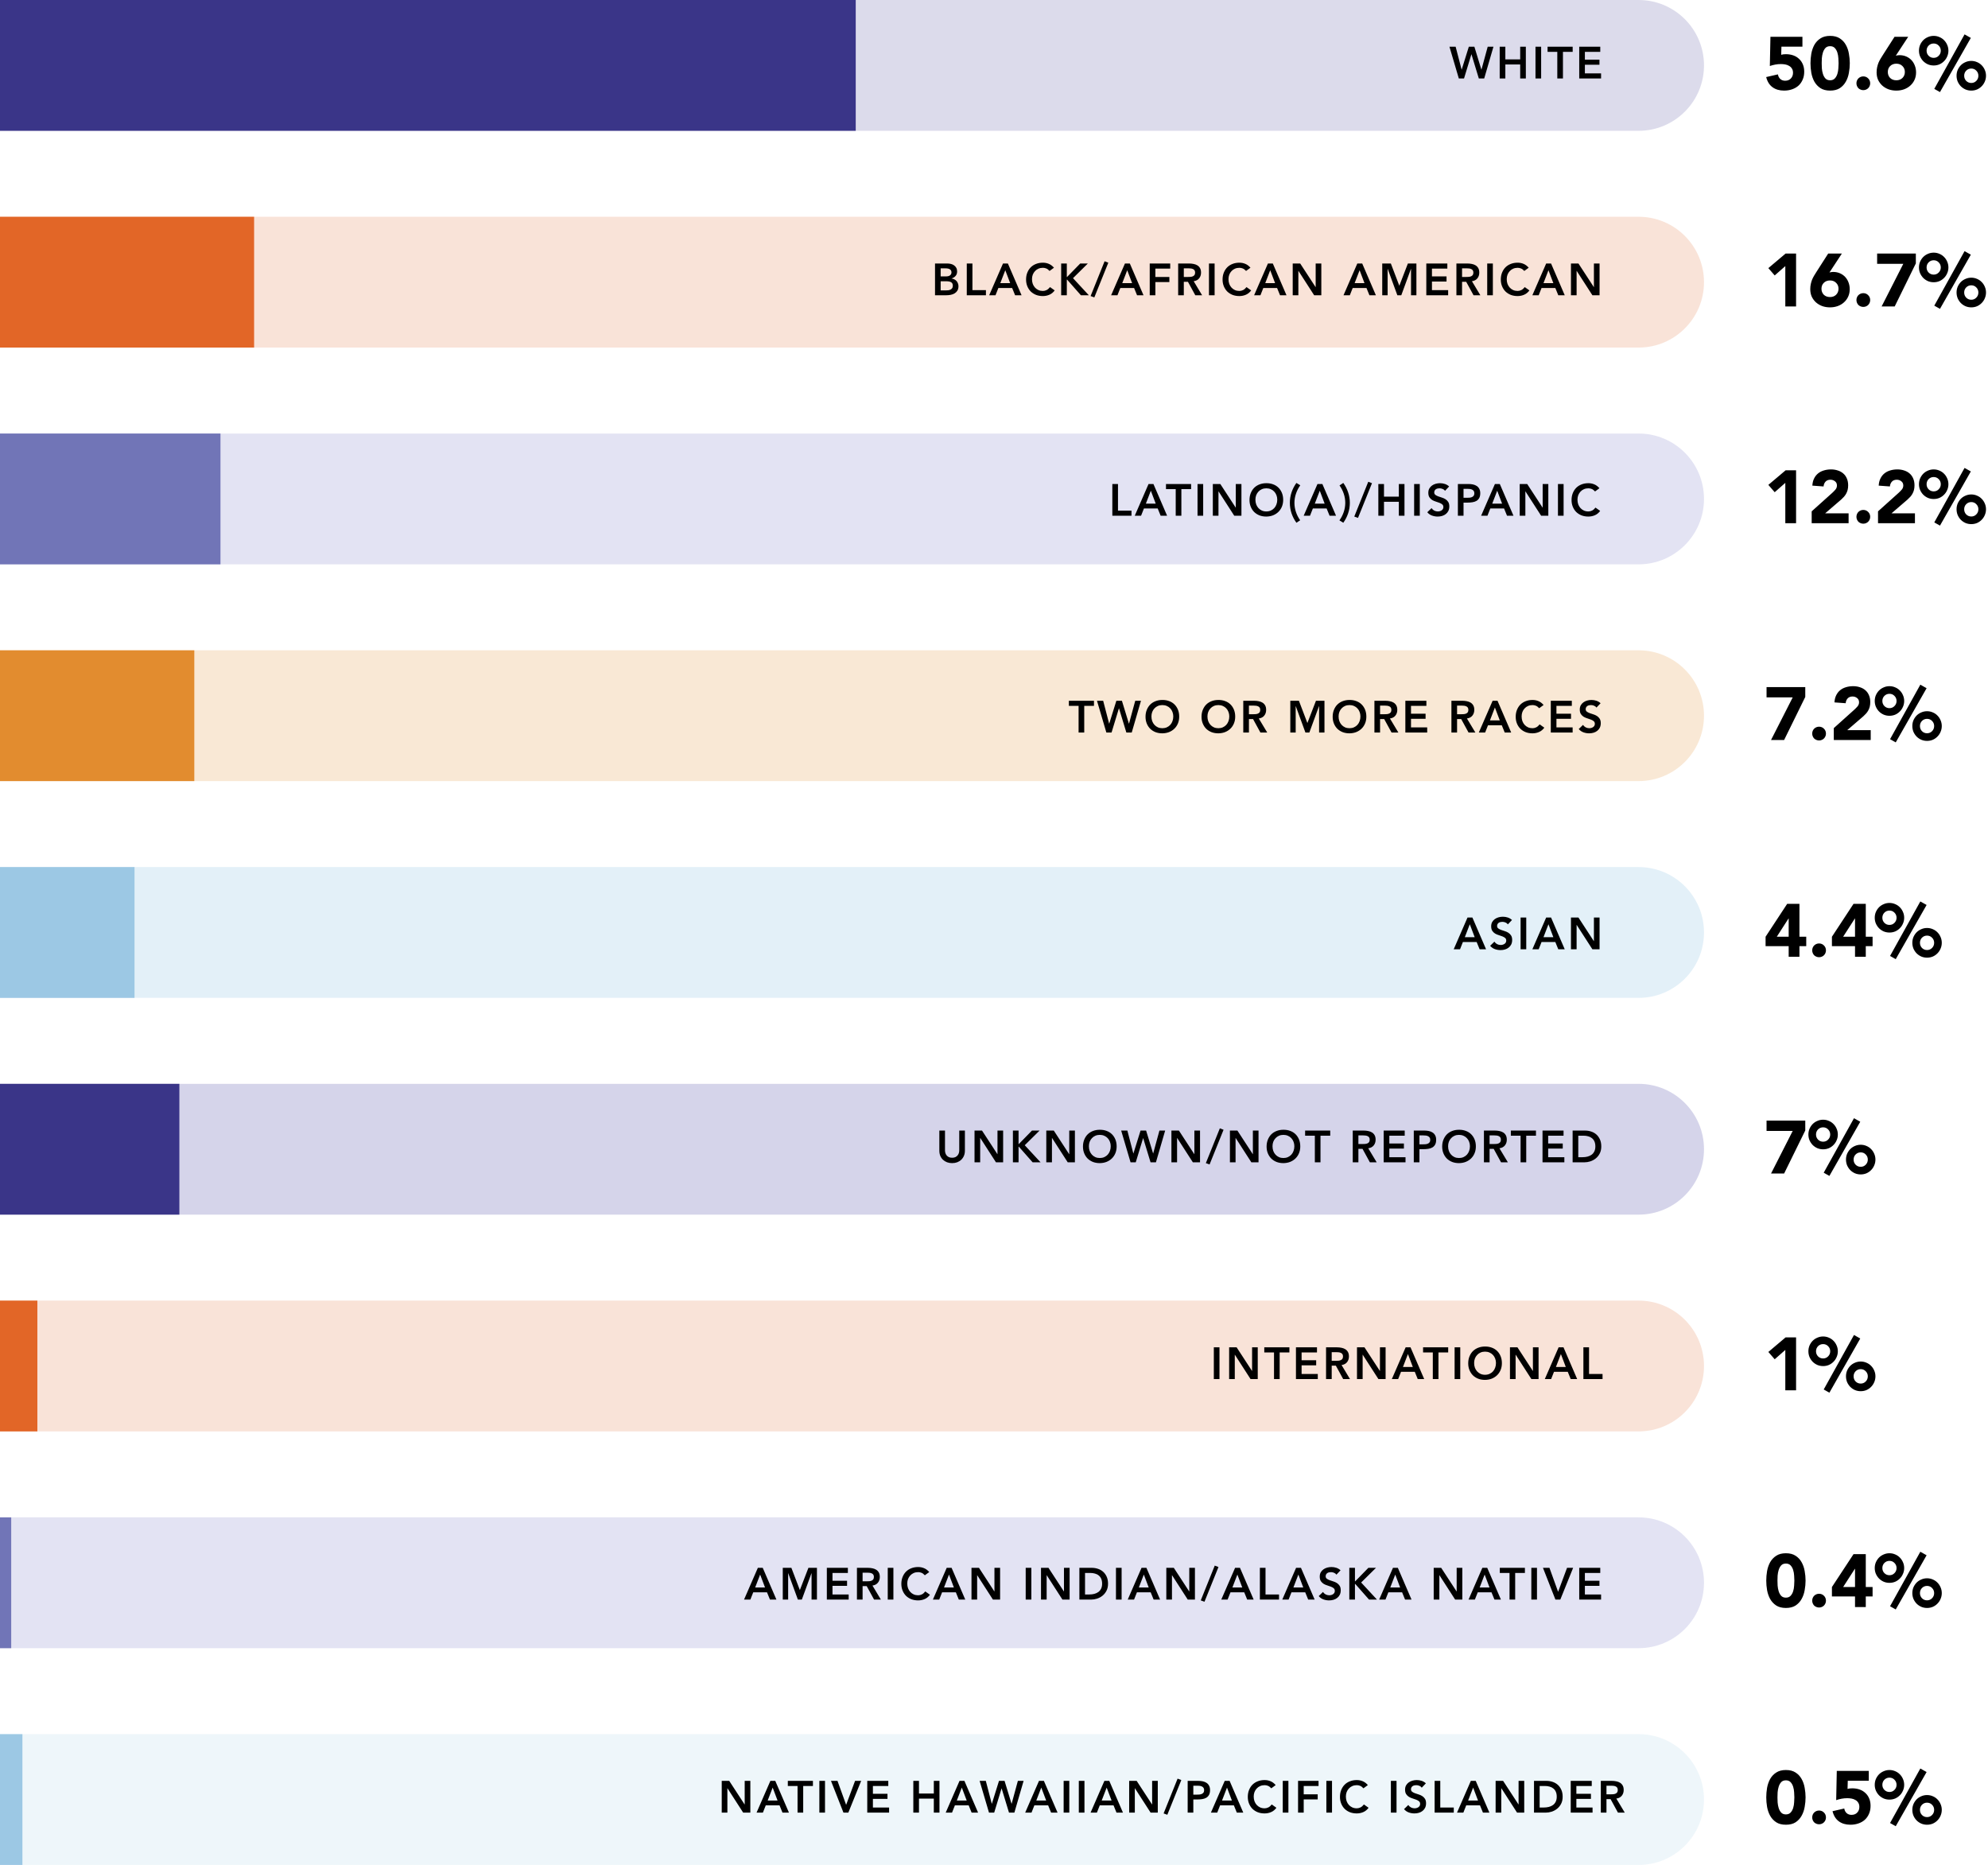
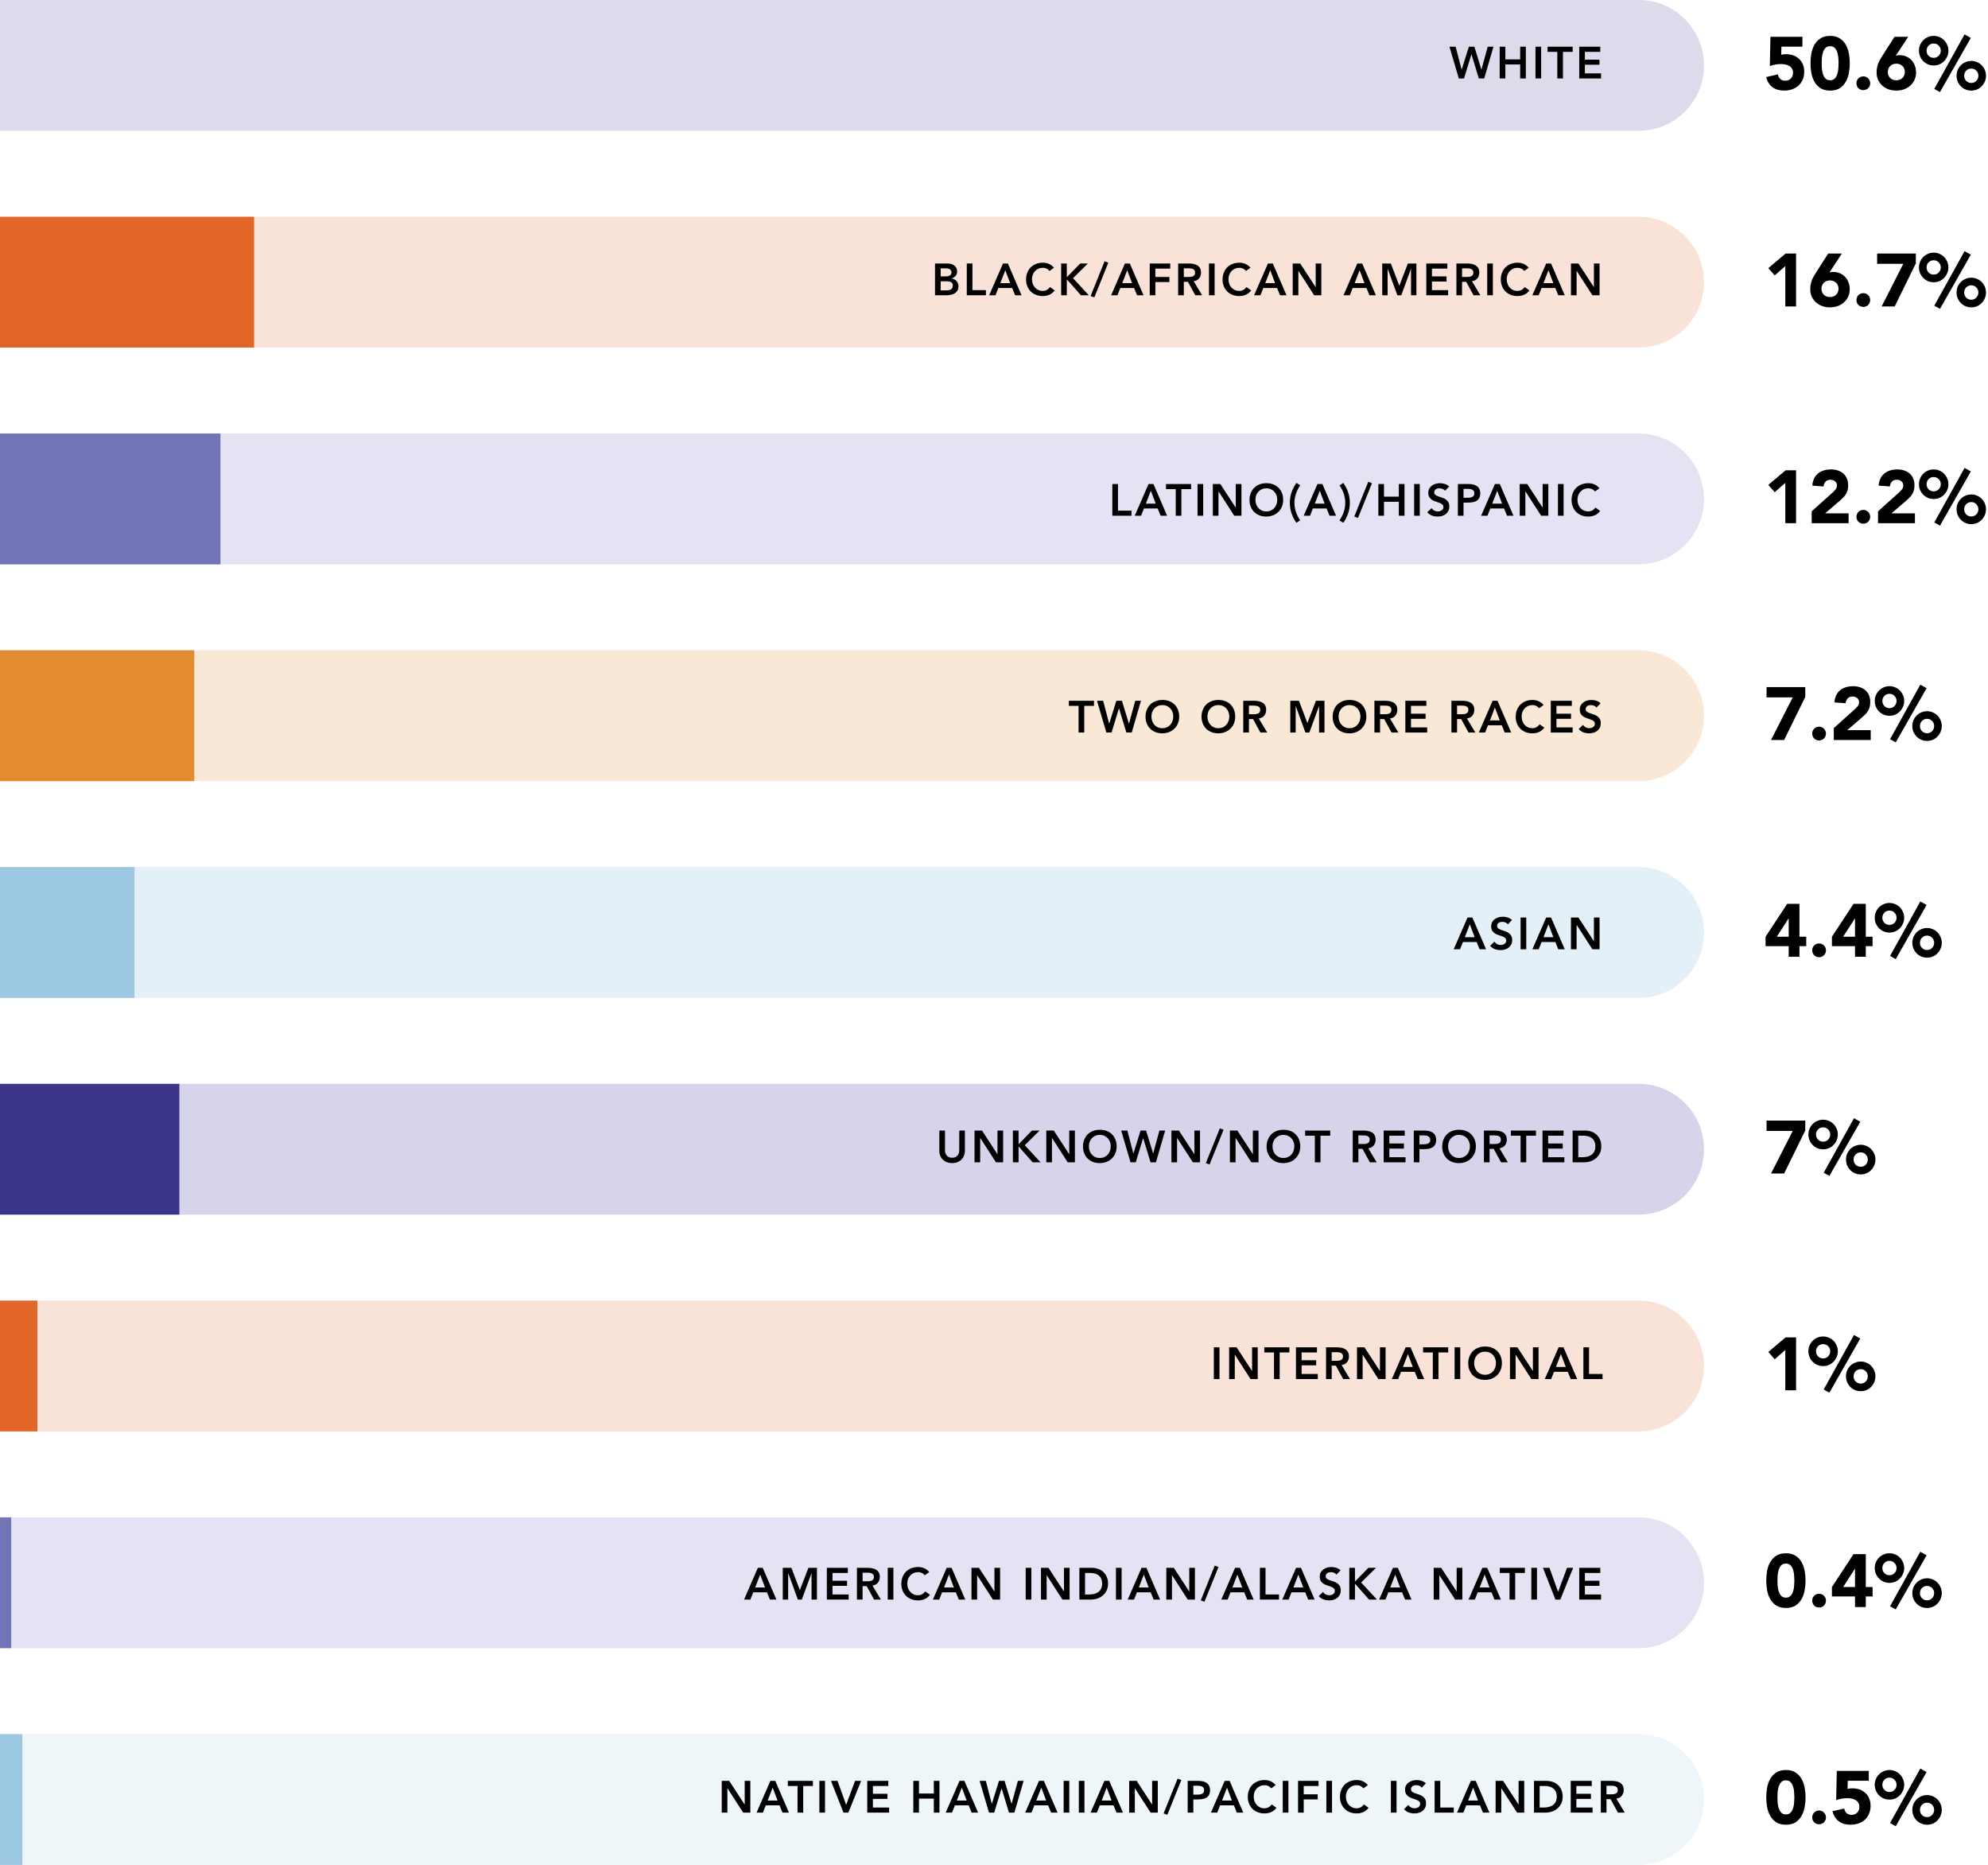
<svg xmlns="http://www.w3.org/2000/svg" width="532" height="499" viewBox="0 0 532 499" fill="none">
  <path d="M0 290H438.5C448.165 290 456 297.835 456 307.5C456 317.165 448.165 325 438.5 325H0V290Z" fill="#D5D4EA" />
  <rect y="290" width="48" height="35" fill="#3A3588" />
  <path d="M258.213 307.88C258.213 308.392 258.125 308.856 257.949 309.272C257.773 309.68 257.533 310.028 257.229 310.316C256.925 310.604 256.565 310.828 256.149 310.988C255.733 311.14 255.281 311.216 254.793 311.216C254.305 311.216 253.853 311.14 253.437 310.988C253.021 310.828 252.657 310.604 252.345 310.316C252.041 310.028 251.801 309.68 251.625 309.272C251.457 308.856 251.373 308.392 251.373 307.88V302.504H252.885V307.832C252.885 308.04 252.917 308.26 252.981 308.492C253.045 308.716 253.149 308.924 253.293 309.116C253.445 309.308 253.641 309.468 253.881 309.596C254.129 309.716 254.433 309.776 254.793 309.776C255.153 309.776 255.453 309.716 255.693 309.596C255.941 309.468 256.137 309.308 256.281 309.116C256.433 308.924 256.541 308.716 256.605 308.492C256.669 308.26 256.701 308.04 256.701 307.832V302.504H258.213V307.88ZM260.789 302.504H262.793L266.909 308.816H266.933V302.504H268.445V311H266.525L262.325 304.484H262.301V311H260.789V302.504ZM271.06 302.504H272.572V306.104H272.644L276.16 302.504H278.2L274.228 306.428L278.464 311H276.34L272.656 306.824H272.572V311H271.06V302.504ZM279.994 302.504H281.998L286.114 308.816H286.138V302.504H287.65V311H285.73L281.53 304.484H281.506V311H279.994V302.504ZM289.809 306.788C289.809 306.108 289.921 305.492 290.145 304.94C290.369 304.38 290.677 303.904 291.069 303.512C291.469 303.12 291.941 302.82 292.485 302.612C293.037 302.396 293.641 302.288 294.297 302.288C294.961 302.28 295.569 302.38 296.121 302.588C296.673 302.788 297.149 303.084 297.549 303.476C297.949 303.868 298.261 304.34 298.485 304.892C298.709 305.444 298.821 306.06 298.821 306.74C298.821 307.404 298.709 308.008 298.485 308.552C298.261 309.096 297.949 309.564 297.549 309.956C297.149 310.348 296.673 310.656 296.121 310.88C295.569 311.096 294.961 311.208 294.297 311.216C293.641 311.216 293.037 311.112 292.485 310.904C291.941 310.688 291.469 310.388 291.069 310.004C290.677 309.612 290.369 309.144 290.145 308.6C289.921 308.056 289.809 307.452 289.809 306.788ZM291.393 306.692C291.393 307.148 291.461 307.568 291.597 307.952C291.741 308.336 291.941 308.668 292.197 308.948C292.453 309.228 292.757 309.448 293.109 309.608C293.469 309.768 293.869 309.848 294.309 309.848C294.749 309.848 295.149 309.768 295.509 309.608C295.869 309.448 296.177 309.228 296.433 308.948C296.689 308.668 296.885 308.336 297.021 307.952C297.165 307.568 297.237 307.148 297.237 306.692C297.237 306.268 297.165 305.872 297.021 305.504C296.885 305.136 296.689 304.816 296.433 304.544C296.177 304.264 295.869 304.048 295.509 303.896C295.149 303.736 294.749 303.656 294.309 303.656C293.869 303.656 293.469 303.736 293.109 303.896C292.757 304.048 292.453 304.264 292.197 304.544C291.941 304.816 291.741 305.136 291.597 305.504C291.461 305.872 291.393 306.268 291.393 306.692ZM300.033 302.504H301.689L303.285 308.624H303.309L305.217 302.504H306.705L308.577 308.624H308.601L310.269 302.504H311.805L309.333 311H307.893L305.925 304.532H305.901L303.933 311H302.541L300.033 302.504ZM313.479 302.504H315.483L319.599 308.816H319.623V302.504H321.135V311H319.215L315.015 304.484H314.991V311H313.479V302.504ZM323.689 311.576L322.693 311.216L326.437 301.904L327.433 302.288L323.689 311.576ZM329.133 302.504H331.137L335.253 308.816H335.277V302.504H336.789V311H334.869L330.669 304.484H330.645V311H329.133V302.504ZM338.948 306.788C338.948 306.108 339.06 305.492 339.284 304.94C339.508 304.38 339.816 303.904 340.208 303.512C340.608 303.12 341.08 302.82 341.624 302.612C342.176 302.396 342.78 302.288 343.436 302.288C344.1 302.28 344.708 302.38 345.26 302.588C345.812 302.788 346.288 303.084 346.688 303.476C347.088 303.868 347.4 304.34 347.624 304.892C347.848 305.444 347.96 306.06 347.96 306.74C347.96 307.404 347.848 308.008 347.624 308.552C347.4 309.096 347.088 309.564 346.688 309.956C346.288 310.348 345.812 310.656 345.26 310.88C344.708 311.096 344.1 311.208 343.436 311.216C342.78 311.216 342.176 311.112 341.624 310.904C341.08 310.688 340.608 310.388 340.208 310.004C339.816 309.612 339.508 309.144 339.284 308.6C339.06 308.056 338.948 307.452 338.948 306.788ZM340.532 306.692C340.532 307.148 340.6 307.568 340.736 307.952C340.88 308.336 341.08 308.668 341.336 308.948C341.592 309.228 341.896 309.448 342.248 309.608C342.608 309.768 343.008 309.848 343.448 309.848C343.888 309.848 344.288 309.768 344.648 309.608C345.008 309.448 345.316 309.228 345.572 308.948C345.828 308.668 346.024 308.336 346.16 307.952C346.304 307.568 346.376 307.148 346.376 306.692C346.376 306.268 346.304 305.872 346.16 305.504C346.024 305.136 345.828 304.816 345.572 304.544C345.316 304.264 345.008 304.048 344.648 303.896C344.288 303.736 343.888 303.656 343.448 303.656C343.008 303.656 342.608 303.736 342.248 303.896C341.896 304.048 341.592 304.264 341.336 304.544C341.08 304.816 340.88 305.136 340.736 305.504C340.6 305.872 340.532 306.268 340.532 306.692ZM351.86 303.872H349.256V302.504H355.976V303.872H353.372V311H351.86V303.872ZM362.002 302.504H364.954C365.362 302.504 365.754 302.544 366.13 302.624C366.514 302.696 366.854 302.824 367.15 303.008C367.446 303.192 367.682 303.44 367.858 303.752C368.034 304.064 368.122 304.46 368.122 304.94C368.122 305.556 367.95 306.072 367.606 306.488C367.27 306.904 366.786 307.156 366.154 307.244L368.41 311H366.586L364.618 307.4H363.514V311H362.002V302.504ZM364.69 306.104C364.906 306.104 365.122 306.096 365.338 306.08C365.554 306.056 365.75 306.008 365.926 305.936C366.11 305.856 366.258 305.74 366.37 305.588C366.482 305.428 366.538 305.208 366.538 304.928C366.538 304.68 366.486 304.48 366.382 304.328C366.278 304.176 366.142 304.064 365.974 303.992C365.806 303.912 365.618 303.86 365.41 303.836C365.21 303.812 365.014 303.8 364.822 303.8H363.514V306.104H364.69ZM370.28 302.504H375.908V303.872H371.792V305.96H375.692V307.328H371.792V309.632H376.124V311H370.28V302.504ZM378.336 302.504H381.192C381.6 302.504 381.992 302.544 382.368 302.624C382.752 302.704 383.088 302.84 383.376 303.032C383.664 303.216 383.892 303.468 384.06 303.788C384.236 304.1 384.324 304.492 384.324 304.964C384.324 305.5 384.232 305.932 384.048 306.26C383.864 306.588 383.616 306.844 383.304 307.028C382.992 307.204 382.628 307.324 382.212 307.388C381.804 307.452 381.376 307.484 380.928 307.484H379.848V311H378.336V302.504ZM380.76 306.188C380.976 306.188 381.2 306.18 381.432 306.164C381.664 306.148 381.876 306.1 382.068 306.02C382.268 305.94 382.428 305.82 382.548 305.66C382.676 305.5 382.74 305.276 382.74 304.988C382.74 304.724 382.684 304.516 382.572 304.364C382.46 304.204 382.316 304.084 382.14 304.004C381.964 303.916 381.768 303.86 381.552 303.836C381.336 303.812 381.128 303.8 380.928 303.8H379.848V306.188H380.76ZM385.936 306.788C385.936 306.108 386.048 305.492 386.272 304.94C386.496 304.38 386.804 303.904 387.196 303.512C387.596 303.12 388.068 302.82 388.612 302.612C389.164 302.396 389.768 302.288 390.424 302.288C391.088 302.28 391.696 302.38 392.248 302.588C392.8 302.788 393.276 303.084 393.676 303.476C394.076 303.868 394.388 304.34 394.612 304.892C394.836 305.444 394.948 306.06 394.948 306.74C394.948 307.404 394.836 308.008 394.612 308.552C394.388 309.096 394.076 309.564 393.676 309.956C393.276 310.348 392.8 310.656 392.248 310.88C391.696 311.096 391.088 311.208 390.424 311.216C389.768 311.216 389.164 311.112 388.612 310.904C388.068 310.688 387.596 310.388 387.196 310.004C386.804 309.612 386.496 309.144 386.272 308.6C386.048 308.056 385.936 307.452 385.936 306.788ZM387.52 306.692C387.52 307.148 387.588 307.568 387.724 307.952C387.868 308.336 388.068 308.668 388.324 308.948C388.58 309.228 388.884 309.448 389.236 309.608C389.596 309.768 389.996 309.848 390.436 309.848C390.876 309.848 391.276 309.768 391.636 309.608C391.996 309.448 392.304 309.228 392.56 308.948C392.816 308.668 393.012 308.336 393.148 307.952C393.292 307.568 393.364 307.148 393.364 306.692C393.364 306.268 393.292 305.872 393.148 305.504C393.012 305.136 392.816 304.816 392.56 304.544C392.304 304.264 391.996 304.048 391.636 303.896C391.276 303.736 390.876 303.656 390.436 303.656C389.996 303.656 389.596 303.736 389.236 303.896C388.884 304.048 388.58 304.264 388.324 304.544C388.068 304.816 387.868 305.136 387.724 305.504C387.588 305.872 387.52 306.268 387.52 306.692ZM397.108 302.504H400.06C400.468 302.504 400.86 302.544 401.236 302.624C401.62 302.696 401.96 302.824 402.256 303.008C402.552 303.192 402.788 303.44 402.964 303.752C403.14 304.064 403.228 304.46 403.228 304.94C403.228 305.556 403.056 306.072 402.712 306.488C402.376 306.904 401.892 307.156 401.26 307.244L403.516 311H401.692L399.724 307.4H398.62V311H397.108V302.504ZM399.796 306.104C400.012 306.104 400.228 306.096 400.444 306.08C400.66 306.056 400.856 306.008 401.032 305.936C401.216 305.856 401.364 305.74 401.476 305.588C401.588 305.428 401.644 305.208 401.644 304.928C401.644 304.68 401.592 304.48 401.488 304.328C401.384 304.176 401.248 304.064 401.08 303.992C400.912 303.912 400.724 303.86 400.516 303.836C400.316 303.812 400.12 303.8 399.928 303.8H398.62V306.104H399.796ZM406.916 303.872H404.312V302.504H411.032V303.872H408.428V311H406.916V303.872ZM412.787 302.504H418.415V303.872H414.299V305.96H418.199V307.328H414.299V309.632H418.631V311H412.787V302.504ZM420.843 302.504H424.191C424.751 302.504 425.291 302.592 425.811 302.768C426.331 302.936 426.791 303.196 427.191 303.548C427.591 303.9 427.911 304.344 428.151 304.88C428.391 305.408 428.511 306.032 428.511 306.752C428.511 307.48 428.371 308.112 428.091 308.648C427.819 309.176 427.463 309.616 427.023 309.968C426.591 310.312 426.107 310.572 425.571 310.748C425.043 310.916 424.523 311 424.011 311H420.843V302.504ZM423.483 309.632C423.955 309.632 424.399 309.58 424.815 309.476C425.239 309.364 425.607 309.196 425.919 308.972C426.231 308.74 426.475 308.444 426.651 308.084C426.835 307.716 426.927 307.272 426.927 306.752C426.927 306.24 426.847 305.8 426.687 305.432C426.527 305.064 426.303 304.768 426.015 304.544C425.735 304.312 425.399 304.144 425.007 304.04C424.623 303.928 424.199 303.872 423.735 303.872H422.355V309.632H423.483Z" fill="black" />
  <path d="M479.74 302.6H472.74V299.84H483.1V302.48L477.44 314H473.94L479.74 302.6ZM493.996 310.26C493.996 309.713 494.096 309.2 494.296 308.72C494.509 308.24 494.789 307.82 495.136 307.46C495.496 307.1 495.916 306.82 496.396 306.62C496.876 306.407 497.389 306.3 497.936 306.3C498.483 306.3 498.996 306.407 499.476 306.62C499.956 306.82 500.369 307.1 500.716 307.46C501.076 307.82 501.356 308.24 501.556 308.72C501.769 309.2 501.876 309.713 501.876 310.26C501.876 310.807 501.769 311.327 501.556 311.82C501.356 312.3 501.076 312.72 500.716 313.08C500.369 313.44 499.956 313.727 499.476 313.94C498.996 314.14 498.483 314.24 497.936 314.24C497.389 314.24 496.876 314.14 496.396 313.94C495.916 313.727 495.496 313.44 495.136 313.08C494.789 312.72 494.509 312.3 494.296 311.82C494.096 311.327 493.996 310.807 493.996 310.26ZM499.836 310.26C499.836 309.727 499.649 309.273 499.276 308.9C498.916 308.527 498.469 308.34 497.936 308.34C497.403 308.34 496.949 308.527 496.576 308.9C496.216 309.273 496.036 309.727 496.036 310.26C496.036 310.807 496.216 311.267 496.576 311.64C496.949 312.013 497.403 312.2 497.936 312.2C498.469 312.2 498.916 312.013 499.276 311.64C499.649 311.267 499.836 310.807 499.836 310.26ZM483.936 303.56C483.936 303.013 484.036 302.5 484.236 302.02C484.449 301.54 484.729 301.12 485.076 300.76C485.436 300.4 485.856 300.12 486.336 299.92C486.816 299.707 487.329 299.6 487.876 299.6C488.423 299.6 488.936 299.707 489.416 299.92C489.896 300.12 490.309 300.4 490.656 300.76C491.016 301.12 491.296 301.54 491.496 302.02C491.709 302.5 491.816 303.013 491.816 303.56C491.816 304.107 491.709 304.62 491.496 305.1C491.296 305.58 491.016 306 490.656 306.36C490.309 306.72 489.896 307.007 489.416 307.22C488.936 307.42 488.423 307.52 487.876 307.52C487.329 307.52 486.816 307.42 486.336 307.22C485.856 307.007 485.436 306.72 485.076 306.36C484.729 306 484.449 305.58 484.236 305.1C484.036 304.62 483.936 304.107 483.936 303.56ZM489.776 303.56C489.776 303.027 489.589 302.573 489.216 302.2C488.856 301.827 488.409 301.64 487.876 301.64C487.343 301.64 486.889 301.827 486.516 302.2C486.156 302.573 485.976 303.027 485.976 303.56C485.976 304.093 486.156 304.547 486.516 304.92C486.889 305.293 487.343 305.48 487.876 305.48C488.409 305.48 488.856 305.293 489.216 304.92C489.589 304.547 489.776 304.093 489.776 303.56ZM496.136 299.2L497.816 300.14L489.556 314.64L488.036 313.78L496.136 299.2Z" fill="black" />
  <path d="M0 232H438.5C448.165 232 456 239.835 456 249.5C456 259.165 448.165 267 438.5 267H0V232Z" fill="#9CC8E4" fill-opacity="0.28" />
  <rect y="232" width="36" height="35" fill="#9CC8E4" />
  <path d="M392.714 245.504H394.022L397.682 254H395.954L395.162 252.056H391.478L390.71 254H389.018L392.714 245.504ZM394.634 250.76L393.326 247.304L391.994 250.76H394.634ZM403.511 247.328C403.351 247.096 403.135 246.928 402.863 246.824C402.599 246.712 402.319 246.656 402.023 246.656C401.847 246.656 401.675 246.676 401.507 246.716C401.347 246.756 401.199 246.82 401.063 246.908C400.935 246.996 400.831 247.112 400.751 247.256C400.671 247.392 400.631 247.556 400.631 247.748C400.631 248.036 400.731 248.256 400.931 248.408C401.131 248.56 401.379 248.692 401.675 248.804C401.971 248.916 402.295 249.024 402.647 249.128C402.999 249.232 403.323 249.376 403.619 249.56C403.915 249.744 404.163 249.988 404.363 250.292C404.563 250.596 404.663 251 404.663 251.504C404.663 251.96 404.579 252.36 404.411 252.704C404.243 253.04 404.015 253.32 403.727 253.544C403.447 253.768 403.119 253.936 402.743 254.048C402.367 254.16 401.971 254.216 401.555 254.216C401.027 254.216 400.519 254.128 400.031 253.952C399.543 253.776 399.123 253.48 398.771 253.064L399.911 251.96C400.095 252.24 400.335 252.46 400.631 252.62C400.935 252.772 401.255 252.848 401.591 252.848C401.767 252.848 401.943 252.824 402.119 252.776C402.295 252.728 402.455 252.656 402.599 252.56C402.743 252.464 402.859 252.344 402.947 252.2C403.035 252.048 403.079 251.876 403.079 251.684C403.079 251.372 402.979 251.132 402.779 250.964C402.579 250.796 402.331 250.656 402.035 250.544C401.739 250.424 401.415 250.312 401.063 250.208C400.711 250.104 400.387 249.964 400.091 249.788C399.795 249.604 399.547 249.364 399.347 249.068C399.147 248.764 399.047 248.36 399.047 247.856C399.047 247.416 399.135 247.036 399.311 246.716C399.495 246.396 399.731 246.132 400.019 245.924C400.315 245.708 400.651 245.548 401.027 245.444C401.403 245.34 401.787 245.288 402.179 245.288C402.627 245.288 403.059 245.356 403.475 245.492C403.899 245.628 404.279 245.852 404.615 246.164L403.511 247.328ZM406.921 245.504H408.433V254H406.921V245.504ZM413.765 245.504H415.073L418.733 254H417.005L416.213 252.056H412.529L411.761 254H410.069L413.765 245.504ZM415.685 250.76L414.377 247.304L413.045 250.76H415.685ZM420.397 245.504H422.401L426.517 251.816H426.541V245.504H428.053V254H426.133L421.933 247.484H421.909V254H420.397V245.504Z" fill="black" />
  <path d="M478.66 253.16H472.48V250.64L478.26 241.84H481.54V250.64H483.36V253.16H481.54V256H478.66V253.16ZM478.66 245.76H478.62L475.48 250.64H478.66V245.76ZM484.956 254.28C484.956 254.027 485.003 253.787 485.096 253.56C485.189 253.333 485.316 253.14 485.476 252.98C485.649 252.807 485.849 252.673 486.076 252.58C486.303 252.487 486.543 252.44 486.796 252.44C487.049 252.44 487.289 252.487 487.516 252.58C487.743 252.673 487.936 252.807 488.096 252.98C488.269 253.14 488.403 253.333 488.496 253.56C488.589 253.787 488.636 254.027 488.636 254.28C488.636 254.533 488.589 254.773 488.496 255C488.403 255.227 488.269 255.427 488.096 255.6C487.936 255.76 487.743 255.887 487.516 255.98C487.289 256.073 487.049 256.12 486.796 256.12C486.543 256.12 486.303 256.073 486.076 255.98C485.849 255.887 485.649 255.76 485.476 255.6C485.316 255.427 485.189 255.227 485.096 255C485.003 254.773 484.956 254.533 484.956 254.28ZM496.414 253.16H490.234V250.64L496.014 241.84H499.294V250.64H501.114V253.16H499.294V256H496.414V253.16ZM496.414 245.76H496.374L493.234 250.64H496.414V245.76ZM511.75 252.26C511.75 251.713 511.85 251.2 512.05 250.72C512.263 250.24 512.543 249.82 512.89 249.46C513.25 249.1 513.67 248.82 514.15 248.62C514.63 248.407 515.143 248.3 515.69 248.3C516.237 248.3 516.75 248.407 517.23 248.62C517.71 248.82 518.123 249.1 518.47 249.46C518.83 249.82 519.11 250.24 519.31 250.72C519.523 251.2 519.63 251.713 519.63 252.26C519.63 252.807 519.523 253.327 519.31 253.82C519.11 254.3 518.83 254.72 518.47 255.08C518.123 255.44 517.71 255.727 517.23 255.94C516.75 256.14 516.237 256.24 515.69 256.24C515.143 256.24 514.63 256.14 514.15 255.94C513.67 255.727 513.25 255.44 512.89 255.08C512.543 254.72 512.263 254.3 512.05 253.82C511.85 253.327 511.75 252.807 511.75 252.26ZM517.59 252.26C517.59 251.727 517.403 251.273 517.03 250.9C516.67 250.527 516.223 250.34 515.69 250.34C515.157 250.34 514.703 250.527 514.33 250.9C513.97 251.273 513.79 251.727 513.79 252.26C513.79 252.807 513.97 253.267 514.33 253.64C514.703 254.013 515.157 254.2 515.69 254.2C516.223 254.2 516.67 254.013 517.03 253.64C517.403 253.267 517.59 252.807 517.59 252.26ZM501.69 245.56C501.69 245.013 501.79 244.5 501.99 244.02C502.203 243.54 502.483 243.12 502.83 242.76C503.19 242.4 503.61 242.12 504.09 241.92C504.57 241.707 505.083 241.6 505.63 241.6C506.177 241.6 506.69 241.707 507.17 241.92C507.65 242.12 508.063 242.4 508.41 242.76C508.77 243.12 509.05 243.54 509.25 244.02C509.463 244.5 509.57 245.013 509.57 245.56C509.57 246.107 509.463 246.62 509.25 247.1C509.05 247.58 508.77 248 508.41 248.36C508.063 248.72 507.65 249.007 507.17 249.22C506.69 249.42 506.177 249.52 505.63 249.52C505.083 249.52 504.57 249.42 504.09 249.22C503.61 249.007 503.19 248.72 502.83 248.36C502.483 248 502.203 247.58 501.99 247.1C501.79 246.62 501.69 246.107 501.69 245.56ZM507.53 245.56C507.53 245.027 507.343 244.573 506.97 244.2C506.61 243.827 506.163 243.64 505.63 243.64C505.097 243.64 504.643 243.827 504.27 244.2C503.91 244.573 503.73 245.027 503.73 245.56C503.73 246.093 503.91 246.547 504.27 246.92C504.643 247.293 505.097 247.48 505.63 247.48C506.163 247.48 506.61 247.293 506.97 246.92C507.343 246.547 507.53 246.093 507.53 245.56ZM513.89 241.2L515.57 242.14L507.31 256.64L505.79 255.78L513.89 241.2Z" fill="black" />
  <path d="M0 174H438.5C448.165 174 456 181.835 456 191.5C456 201.165 448.165 209 438.5 209H0V174Z" fill="#E28C2F" fill-opacity="0.2" />
  <rect y="174" width="52" height="35" fill="#E28C2F" />
  <path d="M288.637 188.872H286.033V187.504H292.753V188.872H290.149V196H288.637V188.872ZM293.559 187.504H295.215L296.811 193.624H296.835L298.743 187.504H300.231L302.103 193.624H302.127L303.795 187.504H305.331L302.859 196H301.419L299.451 189.532H299.427L297.459 196H296.067L293.559 187.504ZM306.549 191.788C306.549 191.108 306.661 190.492 306.885 189.94C307.109 189.38 307.417 188.904 307.809 188.512C308.209 188.12 308.681 187.82 309.225 187.612C309.777 187.396 310.381 187.288 311.037 187.288C311.701 187.28 312.309 187.38 312.861 187.588C313.413 187.788 313.889 188.084 314.289 188.476C314.689 188.868 315.001 189.34 315.225 189.892C315.449 190.444 315.561 191.06 315.561 191.74C315.561 192.404 315.449 193.008 315.225 193.552C315.001 194.096 314.689 194.564 314.289 194.956C313.889 195.348 313.413 195.656 312.861 195.88C312.309 196.096 311.701 196.208 311.037 196.216C310.381 196.216 309.777 196.112 309.225 195.904C308.681 195.688 308.209 195.388 307.809 195.004C307.417 194.612 307.109 194.144 306.885 193.6C306.661 193.056 306.549 192.452 306.549 191.788ZM308.133 191.692C308.133 192.148 308.201 192.568 308.337 192.952C308.481 193.336 308.681 193.668 308.937 193.948C309.193 194.228 309.497 194.448 309.849 194.608C310.209 194.768 310.609 194.848 311.049 194.848C311.489 194.848 311.889 194.768 312.249 194.608C312.609 194.448 312.917 194.228 313.173 193.948C313.429 193.668 313.625 193.336 313.761 192.952C313.905 192.568 313.977 192.148 313.977 191.692C313.977 191.268 313.905 190.872 313.761 190.504C313.625 190.136 313.429 189.816 313.173 189.544C312.917 189.264 312.609 189.048 312.249 188.896C311.889 188.736 311.489 188.656 311.049 188.656C310.609 188.656 310.209 188.736 309.849 188.896C309.497 189.048 309.193 189.264 308.937 189.544C308.681 189.816 308.481 190.136 308.337 190.504C308.201 190.872 308.133 191.268 308.133 191.692ZM321.536 191.788C321.536 191.108 321.648 190.492 321.872 189.94C322.096 189.38 322.404 188.904 322.796 188.512C323.196 188.12 323.668 187.82 324.212 187.612C324.764 187.396 325.368 187.288 326.024 187.288C326.688 187.28 327.296 187.38 327.848 187.588C328.4 187.788 328.876 188.084 329.276 188.476C329.676 188.868 329.988 189.34 330.212 189.892C330.436 190.444 330.548 191.06 330.548 191.74C330.548 192.404 330.436 193.008 330.212 193.552C329.988 194.096 329.676 194.564 329.276 194.956C328.876 195.348 328.4 195.656 327.848 195.88C327.296 196.096 326.688 196.208 326.024 196.216C325.368 196.216 324.764 196.112 324.212 195.904C323.668 195.688 323.196 195.388 322.796 195.004C322.404 194.612 322.096 194.144 321.872 193.6C321.648 193.056 321.536 192.452 321.536 191.788ZM323.12 191.692C323.12 192.148 323.188 192.568 323.324 192.952C323.468 193.336 323.668 193.668 323.924 193.948C324.18 194.228 324.484 194.448 324.836 194.608C325.196 194.768 325.596 194.848 326.036 194.848C326.476 194.848 326.876 194.768 327.236 194.608C327.596 194.448 327.904 194.228 328.16 193.948C328.416 193.668 328.612 193.336 328.748 192.952C328.892 192.568 328.964 192.148 328.964 191.692C328.964 191.268 328.892 190.872 328.748 190.504C328.612 190.136 328.416 189.816 328.16 189.544C327.904 189.264 327.596 189.048 327.236 188.896C326.876 188.736 326.476 188.656 326.036 188.656C325.596 188.656 325.196 188.736 324.836 188.896C324.484 189.048 324.18 189.264 323.924 189.544C323.668 189.816 323.468 190.136 323.324 190.504C323.188 190.872 323.12 191.268 323.12 191.692ZM332.708 187.504H335.66C336.068 187.504 336.46 187.544 336.836 187.624C337.22 187.696 337.56 187.824 337.856 188.008C338.152 188.192 338.388 188.44 338.564 188.752C338.74 189.064 338.828 189.46 338.828 189.94C338.828 190.556 338.656 191.072 338.312 191.488C337.976 191.904 337.492 192.156 336.86 192.244L339.116 196H337.292L335.324 192.4H334.22V196H332.708V187.504ZM335.396 191.104C335.612 191.104 335.828 191.096 336.044 191.08C336.26 191.056 336.456 191.008 336.632 190.936C336.816 190.856 336.964 190.74 337.076 190.588C337.188 190.428 337.244 190.208 337.244 189.928C337.244 189.68 337.192 189.48 337.088 189.328C336.984 189.176 336.848 189.064 336.68 188.992C336.512 188.912 336.324 188.86 336.116 188.836C335.916 188.812 335.72 188.8 335.528 188.8H334.22V191.104H335.396ZM345.293 187.504H347.597L349.865 193.456L352.157 187.504H354.437V196H352.997V188.944H352.973L350.393 196H349.337L346.757 188.944H346.733V196H345.293V187.504ZM356.63 191.788C356.63 191.108 356.742 190.492 356.966 189.94C357.19 189.38 357.498 188.904 357.89 188.512C358.29 188.12 358.762 187.82 359.306 187.612C359.858 187.396 360.462 187.288 361.118 187.288C361.782 187.28 362.39 187.38 362.942 187.588C363.494 187.788 363.97 188.084 364.37 188.476C364.77 188.868 365.082 189.34 365.306 189.892C365.53 190.444 365.642 191.06 365.642 191.74C365.642 192.404 365.53 193.008 365.306 193.552C365.082 194.096 364.77 194.564 364.37 194.956C363.97 195.348 363.494 195.656 362.942 195.88C362.39 196.096 361.782 196.208 361.118 196.216C360.462 196.216 359.858 196.112 359.306 195.904C358.762 195.688 358.29 195.388 357.89 195.004C357.498 194.612 357.19 194.144 356.966 193.6C356.742 193.056 356.63 192.452 356.63 191.788ZM358.214 191.692C358.214 192.148 358.282 192.568 358.418 192.952C358.562 193.336 358.762 193.668 359.018 193.948C359.274 194.228 359.578 194.448 359.93 194.608C360.29 194.768 360.69 194.848 361.13 194.848C361.57 194.848 361.97 194.768 362.33 194.608C362.69 194.448 362.998 194.228 363.254 193.948C363.51 193.668 363.706 193.336 363.842 192.952C363.986 192.568 364.058 192.148 364.058 191.692C364.058 191.268 363.986 190.872 363.842 190.504C363.706 190.136 363.51 189.816 363.254 189.544C362.998 189.264 362.69 189.048 362.33 188.896C361.97 188.736 361.57 188.656 361.13 188.656C360.69 188.656 360.29 188.736 359.93 188.896C359.578 189.048 359.274 189.264 359.018 189.544C358.762 189.816 358.562 190.136 358.418 190.504C358.282 190.872 358.214 191.268 358.214 191.692ZM367.803 187.504H370.755C371.163 187.504 371.555 187.544 371.931 187.624C372.315 187.696 372.655 187.824 372.951 188.008C373.247 188.192 373.483 188.44 373.659 188.752C373.835 189.064 373.923 189.46 373.923 189.94C373.923 190.556 373.751 191.072 373.407 191.488C373.071 191.904 372.587 192.156 371.955 192.244L374.211 196H372.387L370.419 192.4H369.315V196H367.803V187.504ZM370.491 191.104C370.707 191.104 370.923 191.096 371.139 191.08C371.355 191.056 371.551 191.008 371.727 190.936C371.911 190.856 372.059 190.74 372.171 190.588C372.283 190.428 372.339 190.208 372.339 189.928C372.339 189.68 372.287 189.48 372.183 189.328C372.079 189.176 371.943 189.064 371.775 188.992C371.607 188.912 371.419 188.86 371.211 188.836C371.011 188.812 370.815 188.8 370.623 188.8H369.315V191.104H370.491ZM376.081 187.504H381.709V188.872H377.593V190.96H381.493V192.328H377.593V194.632H381.925V196H376.081V187.504ZM388.408 187.504H391.36C391.768 187.504 392.16 187.544 392.536 187.624C392.92 187.696 393.26 187.824 393.556 188.008C393.852 188.192 394.088 188.44 394.264 188.752C394.44 189.064 394.528 189.46 394.528 189.94C394.528 190.556 394.356 191.072 394.012 191.488C393.676 191.904 393.192 192.156 392.56 192.244L394.816 196H392.992L391.024 192.4H389.92V196H388.408V187.504ZM391.096 191.104C391.312 191.104 391.528 191.096 391.744 191.08C391.96 191.056 392.156 191.008 392.332 190.936C392.516 190.856 392.664 190.74 392.776 190.588C392.888 190.428 392.944 190.208 392.944 189.928C392.944 189.68 392.892 189.48 392.788 189.328C392.684 189.176 392.548 189.064 392.38 188.992C392.212 188.912 392.024 188.86 391.816 188.836C391.616 188.812 391.42 188.8 391.228 188.8H389.92V191.104H391.096ZM399.434 187.504H400.742L404.402 196H402.674L401.882 194.056H398.198L397.43 196H395.738L399.434 187.504ZM401.354 192.76L400.046 189.304L398.714 192.76H401.354ZM411.899 189.496C411.587 189.16 411.283 188.936 410.987 188.824C410.699 188.712 410.407 188.656 410.111 188.656C409.671 188.656 409.271 188.736 408.911 188.896C408.559 189.048 408.255 189.264 407.999 189.544C407.743 189.816 407.543 190.136 407.399 190.504C407.263 190.872 407.195 191.268 407.195 191.692C407.195 192.148 407.263 192.568 407.399 192.952C407.543 193.336 407.743 193.668 407.999 193.948C408.255 194.228 408.559 194.448 408.911 194.608C409.271 194.768 409.671 194.848 410.111 194.848C410.455 194.848 410.787 194.768 411.107 194.608C411.435 194.44 411.739 194.176 412.019 193.816L413.267 194.704C412.883 195.232 412.415 195.616 411.863 195.856C411.311 196.096 410.723 196.216 410.099 196.216C409.443 196.216 408.839 196.112 408.287 195.904C407.743 195.688 407.271 195.388 406.871 195.004C406.479 194.612 406.171 194.144 405.947 193.6C405.723 193.056 405.611 192.452 405.611 191.788C405.611 191.108 405.723 190.492 405.947 189.94C406.171 189.38 406.479 188.904 406.871 188.512C407.271 188.12 407.743 187.82 408.287 187.612C408.839 187.396 409.443 187.288 410.099 187.288C410.675 187.288 411.207 187.392 411.695 187.6C412.191 187.8 412.651 188.144 413.075 188.632L411.899 189.496ZM415.001 187.504H420.629V188.872H416.513V190.96H420.413V192.328H416.513V194.632H420.845V196H415.001V187.504ZM427.221 189.328C427.061 189.096 426.845 188.928 426.573 188.824C426.309 188.712 426.029 188.656 425.733 188.656C425.557 188.656 425.385 188.676 425.217 188.716C425.057 188.756 424.909 188.82 424.773 188.908C424.645 188.996 424.541 189.112 424.461 189.256C424.381 189.392 424.341 189.556 424.341 189.748C424.341 190.036 424.441 190.256 424.641 190.408C424.841 190.56 425.089 190.692 425.385 190.804C425.681 190.916 426.005 191.024 426.357 191.128C426.709 191.232 427.033 191.376 427.329 191.56C427.625 191.744 427.873 191.988 428.073 192.292C428.273 192.596 428.373 193 428.373 193.504C428.373 193.96 428.289 194.36 428.121 194.704C427.953 195.04 427.725 195.32 427.437 195.544C427.157 195.768 426.829 195.936 426.453 196.048C426.077 196.16 425.681 196.216 425.265 196.216C424.737 196.216 424.229 196.128 423.741 195.952C423.253 195.776 422.833 195.48 422.481 195.064L423.621 193.96C423.805 194.24 424.045 194.46 424.341 194.62C424.645 194.772 424.965 194.848 425.301 194.848C425.477 194.848 425.653 194.824 425.829 194.776C426.005 194.728 426.165 194.656 426.309 194.56C426.453 194.464 426.569 194.344 426.657 194.2C426.745 194.048 426.789 193.876 426.789 193.684C426.789 193.372 426.689 193.132 426.489 192.964C426.289 192.796 426.041 192.656 425.745 192.544C425.449 192.424 425.125 192.312 424.773 192.208C424.421 192.104 424.097 191.964 423.801 191.788C423.505 191.604 423.257 191.364 423.057 191.068C422.857 190.764 422.757 190.36 422.757 189.856C422.757 189.416 422.845 189.036 423.021 188.716C423.205 188.396 423.441 188.132 423.729 187.924C424.025 187.708 424.361 187.548 424.737 187.444C425.113 187.34 425.497 187.288 425.889 187.288C426.337 187.288 426.769 187.356 427.185 187.492C427.609 187.628 427.989 187.852 428.325 188.164L427.221 189.328Z" fill="black" />
  <path d="M479.74 186.6H472.74V183.84H483.1V186.48L477.44 198H473.94L479.74 186.6ZM484.956 196.28C484.956 196.027 485.003 195.787 485.096 195.56C485.189 195.333 485.316 195.14 485.476 194.98C485.649 194.807 485.849 194.673 486.076 194.58C486.303 194.487 486.543 194.44 486.796 194.44C487.049 194.44 487.289 194.487 487.516 194.58C487.743 194.673 487.936 194.807 488.096 194.98C488.269 195.14 488.403 195.333 488.496 195.56C488.589 195.787 488.636 196.027 488.636 196.28C488.636 196.533 488.589 196.773 488.496 197C488.403 197.227 488.269 197.427 488.096 197.6C487.936 197.76 487.743 197.887 487.516 197.98C487.289 198.073 487.049 198.12 486.796 198.12C486.543 198.12 486.303 198.073 486.076 197.98C485.849 197.887 485.649 197.76 485.476 197.6C485.316 197.427 485.189 197.227 485.096 197C485.003 196.773 484.956 196.533 484.956 196.28ZM490.734 194.82L496.234 189.88C496.514 189.627 496.794 189.34 497.074 189.02C497.354 188.7 497.494 188.327 497.494 187.9C497.494 187.42 497.321 187.047 496.974 186.78C496.627 186.5 496.221 186.36 495.754 186.36C495.194 186.36 494.754 186.533 494.434 186.88C494.127 187.227 493.954 187.653 493.914 188.16L490.914 187.94C490.954 187.207 491.107 186.573 491.374 186.04C491.641 185.493 491.994 185.04 492.434 184.68C492.874 184.32 493.387 184.053 493.974 183.88C494.574 183.693 495.221 183.6 495.914 183.6C496.554 183.6 497.154 183.693 497.714 183.88C498.274 184.053 498.761 184.32 499.174 184.68C499.587 185.027 499.907 185.467 500.134 186C500.374 186.533 500.494 187.153 500.494 187.86C500.494 188.313 500.447 188.727 500.354 189.1C500.261 189.46 500.127 189.793 499.954 190.1C499.794 190.393 499.601 190.667 499.374 190.92C499.147 191.173 498.901 191.42 498.634 191.66L494.334 195.36H500.614V198H490.734V194.82ZM511.75 194.26C511.75 193.713 511.85 193.2 512.05 192.72C512.263 192.24 512.543 191.82 512.89 191.46C513.25 191.1 513.67 190.82 514.15 190.62C514.63 190.407 515.143 190.3 515.69 190.3C516.237 190.3 516.75 190.407 517.23 190.62C517.71 190.82 518.123 191.1 518.47 191.46C518.83 191.82 519.11 192.24 519.31 192.72C519.523 193.2 519.63 193.713 519.63 194.26C519.63 194.807 519.523 195.327 519.31 195.82C519.11 196.3 518.83 196.72 518.47 197.08C518.123 197.44 517.71 197.727 517.23 197.94C516.75 198.14 516.237 198.24 515.69 198.24C515.143 198.24 514.63 198.14 514.15 197.94C513.67 197.727 513.25 197.44 512.89 197.08C512.543 196.72 512.263 196.3 512.05 195.82C511.85 195.327 511.75 194.807 511.75 194.26ZM517.59 194.26C517.59 193.727 517.403 193.273 517.03 192.9C516.67 192.527 516.223 192.34 515.69 192.34C515.157 192.34 514.703 192.527 514.33 192.9C513.97 193.273 513.79 193.727 513.79 194.26C513.79 194.807 513.97 195.267 514.33 195.64C514.703 196.013 515.157 196.2 515.69 196.2C516.223 196.2 516.67 196.013 517.03 195.64C517.403 195.267 517.59 194.807 517.59 194.26ZM501.69 187.56C501.69 187.013 501.79 186.5 501.99 186.02C502.203 185.54 502.483 185.12 502.83 184.76C503.19 184.4 503.61 184.12 504.09 183.92C504.57 183.707 505.083 183.6 505.63 183.6C506.177 183.6 506.69 183.707 507.17 183.92C507.65 184.12 508.063 184.4 508.41 184.76C508.77 185.12 509.05 185.54 509.25 186.02C509.463 186.5 509.57 187.013 509.57 187.56C509.57 188.107 509.463 188.62 509.25 189.1C509.05 189.58 508.77 190 508.41 190.36C508.063 190.72 507.65 191.007 507.17 191.22C506.69 191.42 506.177 191.52 505.63 191.52C505.083 191.52 504.57 191.42 504.09 191.22C503.61 191.007 503.19 190.72 502.83 190.36C502.483 190 502.203 189.58 501.99 189.1C501.79 188.62 501.69 188.107 501.69 187.56ZM507.53 187.56C507.53 187.027 507.343 186.573 506.97 186.2C506.61 185.827 506.163 185.64 505.63 185.64C505.097 185.64 504.643 185.827 504.27 186.2C503.91 186.573 503.73 187.027 503.73 187.56C503.73 188.093 503.91 188.547 504.27 188.92C504.643 189.293 505.097 189.48 505.63 189.48C506.163 189.48 506.61 189.293 506.97 188.92C507.343 188.547 507.53 188.093 507.53 187.56ZM513.89 183.2L515.57 184.14L507.31 198.64L505.79 197.78L513.89 183.2Z" fill="black" />
  <path d="M0 116H438.5C448.165 116 456 123.835 456 133.5C456 143.165 448.165 151 438.5 151H0V116Z" fill="#E3E3F3" />
  <rect y="116" width="59" height="35" fill="#7175B7" />
  <path d="M297.668 129.504H299.18V136.632H302.792V138H297.668V129.504ZM307.358 129.504H308.666L312.326 138H310.598L309.806 136.056H306.122L305.354 138H303.662L307.358 129.504ZM309.278 134.76L307.97 131.304L306.638 134.76H309.278ZM314.629 130.872H312.025V129.504H318.745V130.872H316.141V138H314.629V130.872ZM320.464 129.504H321.976V138H320.464V129.504ZM324.559 129.504H326.563L330.679 135.816H330.703V129.504H332.215V138H330.295L326.095 131.484H326.071V138H324.559V129.504ZM334.374 133.788C334.374 133.108 334.486 132.492 334.71 131.94C334.934 131.38 335.242 130.904 335.634 130.512C336.034 130.12 336.506 129.82 337.05 129.612C337.602 129.396 338.206 129.288 338.862 129.288C339.526 129.28 340.134 129.38 340.686 129.588C341.238 129.788 341.714 130.084 342.114 130.476C342.514 130.868 342.826 131.34 343.05 131.892C343.274 132.444 343.386 133.06 343.386 133.74C343.386 134.404 343.274 135.008 343.05 135.552C342.826 136.096 342.514 136.564 342.114 136.956C341.714 137.348 341.238 137.656 340.686 137.88C340.134 138.096 339.526 138.208 338.862 138.216C338.206 138.216 337.602 138.112 337.05 137.904C336.506 137.688 336.034 137.388 335.634 137.004C335.242 136.612 334.934 136.144 334.71 135.6C334.486 135.056 334.374 134.452 334.374 133.788ZM335.958 133.692C335.958 134.148 336.026 134.568 336.162 134.952C336.306 135.336 336.506 135.668 336.762 135.948C337.018 136.228 337.322 136.448 337.674 136.608C338.034 136.768 338.434 136.848 338.874 136.848C339.314 136.848 339.714 136.768 340.074 136.608C340.434 136.448 340.742 136.228 340.998 135.948C341.254 135.668 341.45 135.336 341.586 134.952C341.73 134.568 341.802 134.148 341.802 133.692C341.802 133.268 341.73 132.872 341.586 132.504C341.45 132.136 341.254 131.816 340.998 131.544C340.742 131.264 340.434 131.048 340.074 130.896C339.714 130.736 339.314 130.656 338.874 130.656C338.434 130.656 338.034 130.736 337.674 130.896C337.322 131.048 337.018 131.264 336.762 131.544C336.506 131.816 336.306 132.136 336.162 132.504C336.026 132.872 335.958 133.268 335.958 133.692ZM347.946 129.84L347.934 129.888C347.454 130.56 347.078 131.3 346.806 132.108C346.534 132.908 346.398 133.72 346.398 134.544C346.398 135.376 346.534 136.196 346.806 137.004C347.078 137.804 347.454 138.54 347.934 139.212L346.926 139.872C346.374 139.112 345.942 138.28 345.63 137.376C345.326 136.472 345.174 135.528 345.174 134.544C345.174 133.568 345.326 132.628 345.63 131.724C345.942 130.812 346.374 129.976 346.926 129.216L347.946 129.84ZM352.565 129.504H353.873L357.533 138H355.805L355.013 136.056H351.329L350.561 138H348.869L352.565 129.504ZM354.485 134.76L353.177 131.304L351.845 134.76H354.485ZM358.453 139.248L358.465 139.2C358.945 138.528 359.321 137.792 359.593 136.992C359.865 136.184 360.001 135.368 360.001 134.544C360.001 133.712 359.865 132.896 359.593 132.096C359.321 131.296 358.945 130.56 358.465 129.888L359.473 129.216C360.025 129.976 360.453 130.808 360.757 131.712C361.069 132.616 361.225 133.56 361.225 134.544C361.225 135.52 361.069 136.464 360.757 137.376C360.453 138.28 360.025 139.112 359.473 139.872L358.453 139.248ZM363.408 138.576L362.412 138.216L366.156 128.904L367.152 129.288L363.408 138.576ZM368.852 129.504H370.364V132.888H374.336V129.504H375.848V138H374.336V134.256H370.364V138H368.852V129.504ZM378.431 129.504H379.943V138H378.431V129.504ZM386.69 131.328C386.53 131.096 386.314 130.928 386.042 130.824C385.778 130.712 385.498 130.656 385.202 130.656C385.026 130.656 384.854 130.676 384.686 130.716C384.526 130.756 384.378 130.82 384.242 130.908C384.114 130.996 384.01 131.112 383.93 131.256C383.85 131.392 383.81 131.556 383.81 131.748C383.81 132.036 383.91 132.256 384.11 132.408C384.31 132.56 384.558 132.692 384.854 132.804C385.15 132.916 385.474 133.024 385.826 133.128C386.178 133.232 386.502 133.376 386.798 133.56C387.094 133.744 387.342 133.988 387.542 134.292C387.742 134.596 387.842 135 387.842 135.504C387.842 135.96 387.758 136.36 387.59 136.704C387.422 137.04 387.194 137.32 386.906 137.544C386.626 137.768 386.298 137.936 385.922 138.048C385.546 138.16 385.15 138.216 384.734 138.216C384.206 138.216 383.698 138.128 383.21 137.952C382.722 137.776 382.302 137.48 381.95 137.064L383.09 135.96C383.274 136.24 383.514 136.46 383.81 136.62C384.114 136.772 384.434 136.848 384.77 136.848C384.946 136.848 385.122 136.824 385.298 136.776C385.474 136.728 385.634 136.656 385.778 136.56C385.922 136.464 386.038 136.344 386.126 136.2C386.214 136.048 386.258 135.876 386.258 135.684C386.258 135.372 386.158 135.132 385.958 134.964C385.758 134.796 385.51 134.656 385.214 134.544C384.918 134.424 384.594 134.312 384.242 134.208C383.89 134.104 383.566 133.964 383.27 133.788C382.974 133.604 382.726 133.364 382.526 133.068C382.326 132.764 382.226 132.36 382.226 131.856C382.226 131.416 382.314 131.036 382.49 130.716C382.674 130.396 382.91 130.132 383.198 129.924C383.494 129.708 383.83 129.548 384.206 129.444C384.582 129.34 384.966 129.288 385.358 129.288C385.806 129.288 386.238 129.356 386.654 129.492C387.078 129.628 387.458 129.852 387.794 130.164L386.69 131.328ZM390.137 129.504H392.993C393.401 129.504 393.793 129.544 394.169 129.624C394.553 129.704 394.889 129.84 395.177 130.032C395.465 130.216 395.693 130.468 395.861 130.788C396.037 131.1 396.125 131.492 396.125 131.964C396.125 132.5 396.033 132.932 395.849 133.26C395.665 133.588 395.417 133.844 395.105 134.028C394.793 134.204 394.429 134.324 394.013 134.388C393.605 134.452 393.177 134.484 392.729 134.484H391.649V138H390.137V129.504ZM392.561 133.188C392.777 133.188 393.001 133.18 393.233 133.164C393.465 133.148 393.677 133.1 393.869 133.02C394.069 132.94 394.229 132.82 394.349 132.66C394.477 132.5 394.541 132.276 394.541 131.988C394.541 131.724 394.485 131.516 394.373 131.364C394.261 131.204 394.117 131.084 393.941 131.004C393.765 130.916 393.569 130.86 393.353 130.836C393.137 130.812 392.929 130.8 392.729 130.8H391.649V133.188H392.561ZM400.05 129.504H401.358L405.018 138H403.29L402.498 136.056H398.814L398.046 138H396.354L400.05 129.504ZM401.97 134.76L400.662 131.304L399.33 134.76H401.97ZM406.683 129.504H408.687L412.803 135.816H412.827V129.504H414.339V138H412.419L408.219 131.484H408.195V138H406.683V129.504ZM416.917 129.504H418.429V138H416.917V129.504ZM426.845 131.496C426.533 131.16 426.229 130.936 425.933 130.824C425.645 130.712 425.353 130.656 425.057 130.656C424.617 130.656 424.217 130.736 423.857 130.896C423.505 131.048 423.201 131.264 422.945 131.544C422.689 131.816 422.489 132.136 422.345 132.504C422.209 132.872 422.141 133.268 422.141 133.692C422.141 134.148 422.209 134.568 422.345 134.952C422.489 135.336 422.689 135.668 422.945 135.948C423.201 136.228 423.505 136.448 423.857 136.608C424.217 136.768 424.617 136.848 425.057 136.848C425.401 136.848 425.733 136.768 426.053 136.608C426.381 136.44 426.685 136.176 426.965 135.816L428.213 136.704C427.829 137.232 427.361 137.616 426.809 137.856C426.257 138.096 425.669 138.216 425.045 138.216C424.389 138.216 423.785 138.112 423.233 137.904C422.689 137.688 422.217 137.388 421.817 137.004C421.425 136.612 421.117 136.144 420.893 135.6C420.669 135.056 420.557 134.452 420.557 133.788C420.557 133.108 420.669 132.492 420.893 131.94C421.117 131.38 421.425 130.904 421.817 130.512C422.217 130.12 422.689 129.82 423.233 129.612C423.785 129.396 424.389 129.288 425.045 129.288C425.621 129.288 426.153 129.392 426.641 129.6C427.137 129.8 427.597 130.144 428.021 130.632L426.845 131.496Z" fill="black" />
  <path d="M477.76 129.2L474.92 131.7L473.22 129.74L477.84 125.84H480.64V140H477.76V129.2ZM484.816 136.82L490.316 131.88C490.596 131.627 490.876 131.34 491.156 131.02C491.436 130.7 491.576 130.327 491.576 129.9C491.576 129.42 491.403 129.047 491.056 128.78C490.709 128.5 490.303 128.36 489.836 128.36C489.276 128.36 488.836 128.533 488.516 128.88C488.209 129.227 488.036 129.653 487.996 130.16L484.996 129.94C485.036 129.207 485.189 128.573 485.456 128.04C485.723 127.493 486.076 127.04 486.516 126.68C486.956 126.32 487.469 126.053 488.056 125.88C488.656 125.693 489.303 125.6 489.996 125.6C490.636 125.6 491.236 125.693 491.796 125.88C492.356 126.053 492.843 126.32 493.256 126.68C493.669 127.027 493.989 127.467 494.216 128C494.456 128.533 494.576 129.153 494.576 129.86C494.576 130.313 494.529 130.727 494.436 131.1C494.343 131.46 494.209 131.793 494.036 132.1C493.876 132.393 493.683 132.667 493.456 132.92C493.229 133.173 492.983 133.42 492.716 133.66L488.416 137.36H494.696V140H484.816V136.82ZM496.792 138.28C496.792 138.027 496.839 137.787 496.932 137.56C497.025 137.333 497.152 137.14 497.312 136.98C497.485 136.807 497.685 136.673 497.912 136.58C498.139 136.487 498.379 136.44 498.632 136.44C498.885 136.44 499.125 136.487 499.352 136.58C499.579 136.673 499.772 136.807 499.932 136.98C500.105 137.14 500.239 137.333 500.332 137.56C500.425 137.787 500.472 138.027 500.472 138.28C500.472 138.533 500.425 138.773 500.332 139C500.239 139.227 500.105 139.427 499.932 139.6C499.772 139.76 499.579 139.887 499.352 139.98C499.125 140.073 498.885 140.12 498.632 140.12C498.379 140.12 498.139 140.073 497.912 139.98C497.685 139.887 497.485 139.76 497.312 139.6C497.152 139.427 497.025 139.227 496.932 139C496.839 138.773 496.792 138.533 496.792 138.28ZM502.57 136.82L508.07 131.88C508.35 131.627 508.63 131.34 508.91 131.02C509.19 130.7 509.33 130.327 509.33 129.9C509.33 129.42 509.157 129.047 508.81 128.78C508.463 128.5 508.057 128.36 507.59 128.36C507.03 128.36 506.59 128.533 506.27 128.88C505.963 129.227 505.79 129.653 505.75 130.16L502.75 129.94C502.79 129.207 502.943 128.573 503.21 128.04C503.477 127.493 503.83 127.04 504.27 126.68C504.71 126.32 505.223 126.053 505.81 125.88C506.41 125.693 507.057 125.6 507.75 125.6C508.39 125.6 508.99 125.693 509.55 125.88C510.11 126.053 510.597 126.32 511.01 126.68C511.423 127.027 511.743 127.467 511.97 128C512.21 128.533 512.33 129.153 512.33 129.86C512.33 130.313 512.283 130.727 512.19 131.1C512.097 131.46 511.963 131.793 511.79 132.1C511.63 132.393 511.437 132.667 511.21 132.92C510.983 133.173 510.737 133.42 510.47 133.66L506.17 137.36H512.45V140H502.57V136.82ZM523.586 136.26C523.586 135.713 523.686 135.2 523.886 134.72C524.099 134.24 524.379 133.82 524.726 133.46C525.086 133.1 525.506 132.82 525.986 132.62C526.466 132.407 526.979 132.3 527.526 132.3C528.072 132.3 528.586 132.407 529.066 132.62C529.546 132.82 529.959 133.1 530.306 133.46C530.666 133.82 530.946 134.24 531.146 134.72C531.359 135.2 531.466 135.713 531.466 136.26C531.466 136.807 531.359 137.327 531.146 137.82C530.946 138.3 530.666 138.72 530.306 139.08C529.959 139.44 529.546 139.727 529.066 139.94C528.586 140.14 528.072 140.24 527.526 140.24C526.979 140.24 526.466 140.14 525.986 139.94C525.506 139.727 525.086 139.44 524.726 139.08C524.379 138.72 524.099 138.3 523.886 137.82C523.686 137.327 523.586 136.807 523.586 136.26ZM529.426 136.26C529.426 135.727 529.239 135.273 528.866 134.9C528.506 134.527 528.059 134.34 527.526 134.34C526.992 134.34 526.539 134.527 526.166 134.9C525.806 135.273 525.626 135.727 525.626 136.26C525.626 136.807 525.806 137.267 526.166 137.64C526.539 138.013 526.992 138.2 527.526 138.2C528.059 138.2 528.506 138.013 528.866 137.64C529.239 137.267 529.426 136.807 529.426 136.26ZM513.526 129.56C513.526 129.013 513.626 128.5 513.826 128.02C514.039 127.54 514.319 127.12 514.666 126.76C515.026 126.4 515.446 126.12 515.926 125.92C516.406 125.707 516.919 125.6 517.466 125.6C518.012 125.6 518.526 125.707 519.006 125.92C519.486 126.12 519.899 126.4 520.246 126.76C520.606 127.12 520.886 127.54 521.086 128.02C521.299 128.5 521.406 129.013 521.406 129.56C521.406 130.107 521.299 130.62 521.086 131.1C520.886 131.58 520.606 132 520.246 132.36C519.899 132.72 519.486 133.007 519.006 133.22C518.526 133.42 518.012 133.52 517.466 133.52C516.919 133.52 516.406 133.42 515.926 133.22C515.446 133.007 515.026 132.72 514.666 132.36C514.319 132 514.039 131.58 513.826 131.1C513.626 130.62 513.526 130.107 513.526 129.56ZM519.366 129.56C519.366 129.027 519.179 128.573 518.806 128.2C518.446 127.827 517.999 127.64 517.466 127.64C516.932 127.64 516.479 127.827 516.106 128.2C515.746 128.573 515.566 129.027 515.566 129.56C515.566 130.093 515.746 130.547 516.106 130.92C516.479 131.293 516.932 131.48 517.466 131.48C517.999 131.48 518.446 131.293 518.806 130.92C519.179 130.547 519.366 130.093 519.366 129.56ZM525.726 125.2L527.406 126.14L519.146 140.64L517.626 139.78L525.726 125.2Z" fill="black" />
  <path d="M0 58H438.5C448.165 58 456 65.835 456 75.5C456 85.165 448.165 93 438.5 93H0V58Z" fill="#E26627" fill-opacity="0.18" />
  <rect y="58" width="68" height="35" fill="#E26627" />
  <path d="M250.215 70.504H253.527C253.847 70.504 254.163 70.544 254.475 70.624C254.787 70.696 255.063 70.82 255.303 70.996C255.551 71.164 255.751 71.384 255.903 71.656C256.055 71.928 256.131 72.256 256.131 72.64C256.131 73.12 255.995 73.516 255.723 73.828C255.451 74.14 255.095 74.364 254.655 74.5V74.524C254.919 74.556 255.163 74.632 255.387 74.752C255.619 74.864 255.815 75.012 255.975 75.196C256.135 75.372 256.259 75.58 256.347 75.82C256.443 76.052 256.491 76.304 256.491 76.576C256.491 77.04 256.399 77.428 256.215 77.74C256.031 78.044 255.787 78.292 255.483 78.484C255.187 78.668 254.843 78.8 254.451 78.88C254.067 78.96 253.675 79 253.275 79H250.215V70.504ZM251.727 73.96H253.107C253.611 73.96 253.987 73.864 254.235 73.672C254.491 73.472 254.619 73.212 254.619 72.892C254.619 72.524 254.487 72.252 254.223 72.076C253.967 71.892 253.551 71.8 252.975 71.8H251.727V73.96ZM251.727 77.704H253.119C253.311 77.704 253.515 77.692 253.731 77.668C253.955 77.644 254.159 77.588 254.343 77.5C254.527 77.412 254.679 77.288 254.799 77.128C254.919 76.96 254.979 76.736 254.979 76.456C254.979 76.008 254.831 75.696 254.535 75.52C254.247 75.344 253.795 75.256 253.179 75.256H251.727V77.704ZM258.716 70.504H260.228V77.632H263.84V79H258.716V70.504ZM268.407 70.504H269.715L273.375 79H271.647L270.855 77.056H267.171L266.403 79H264.711L268.407 70.504ZM270.327 75.76L269.019 72.304L267.687 75.76H270.327ZM280.871 72.496C280.559 72.16 280.255 71.936 279.959 71.824C279.671 71.712 279.379 71.656 279.083 71.656C278.643 71.656 278.243 71.736 277.883 71.896C277.531 72.048 277.227 72.264 276.971 72.544C276.715 72.816 276.515 73.136 276.371 73.504C276.235 73.872 276.167 74.268 276.167 74.692C276.167 75.148 276.235 75.568 276.371 75.952C276.515 76.336 276.715 76.668 276.971 76.948C277.227 77.228 277.531 77.448 277.883 77.608C278.243 77.768 278.643 77.848 279.083 77.848C279.427 77.848 279.759 77.768 280.079 77.608C280.407 77.44 280.711 77.176 280.991 76.816L282.239 77.704C281.855 78.232 281.387 78.616 280.835 78.856C280.283 79.096 279.695 79.216 279.071 79.216C278.415 79.216 277.811 79.112 277.259 78.904C276.715 78.688 276.243 78.388 275.843 78.004C275.451 77.612 275.143 77.144 274.919 76.6C274.695 76.056 274.583 75.452 274.583 74.788C274.583 74.108 274.695 73.492 274.919 72.94C275.143 72.38 275.451 71.904 275.843 71.512C276.243 71.12 276.715 70.82 277.259 70.612C277.811 70.396 278.415 70.288 279.071 70.288C279.647 70.288 280.179 70.392 280.667 70.6C281.163 70.8 281.623 71.144 282.047 71.632L280.871 72.496ZM283.974 70.504H285.486V74.104H285.558L289.074 70.504H291.114L287.142 74.428L291.378 79H289.254L285.57 74.824H285.486V79H283.974V70.504ZM292.848 79.576L291.852 79.216L295.596 69.904L296.592 70.288L292.848 79.576ZM301.041 70.504H302.349L306.009 79H304.281L303.489 77.056H299.805L299.037 79H297.345L301.041 70.504ZM302.961 75.76L301.653 72.304L300.321 75.76H302.961ZM307.673 70.504H313.157V71.872H309.185V74.104H312.929V75.472H309.185V79H307.673V70.504ZM315.283 70.504H318.235C318.643 70.504 319.035 70.544 319.411 70.624C319.795 70.696 320.135 70.824 320.431 71.008C320.727 71.192 320.963 71.44 321.139 71.752C321.315 72.064 321.403 72.46 321.403 72.94C321.403 73.556 321.231 74.072 320.887 74.488C320.551 74.904 320.067 75.156 319.435 75.244L321.691 79H319.867L317.899 75.4H316.795V79H315.283V70.504ZM317.971 74.104C318.187 74.104 318.403 74.096 318.619 74.08C318.835 74.056 319.031 74.008 319.207 73.936C319.391 73.856 319.539 73.74 319.651 73.588C319.763 73.428 319.819 73.208 319.819 72.928C319.819 72.68 319.767 72.48 319.663 72.328C319.559 72.176 319.423 72.064 319.255 71.992C319.087 71.912 318.899 71.86 318.691 71.836C318.491 71.812 318.295 71.8 318.103 71.8H316.795V74.104H317.971ZM323.526 70.504H325.038V79H323.526V70.504ZM333.454 72.496C333.142 72.16 332.838 71.936 332.542 71.824C332.254 71.712 331.962 71.656 331.666 71.656C331.226 71.656 330.826 71.736 330.466 71.896C330.114 72.048 329.81 72.264 329.554 72.544C329.298 72.816 329.098 73.136 328.954 73.504C328.818 73.872 328.75 74.268 328.75 74.692C328.75 75.148 328.818 75.568 328.954 75.952C329.098 76.336 329.298 76.668 329.554 76.948C329.81 77.228 330.114 77.448 330.466 77.608C330.826 77.768 331.226 77.848 331.666 77.848C332.01 77.848 332.342 77.768 332.662 77.608C332.99 77.44 333.294 77.176 333.574 76.816L334.822 77.704C334.438 78.232 333.97 78.616 333.418 78.856C332.866 79.096 332.278 79.216 331.654 79.216C330.998 79.216 330.394 79.112 329.842 78.904C329.298 78.688 328.826 78.388 328.426 78.004C328.034 77.612 327.726 77.144 327.502 76.6C327.278 76.056 327.166 75.452 327.166 74.788C327.166 74.108 327.278 73.492 327.502 72.94C327.726 72.38 328.034 71.904 328.426 71.512C328.826 71.12 329.298 70.82 329.842 70.612C330.394 70.396 330.998 70.288 331.654 70.288C332.23 70.288 332.762 70.392 333.25 70.6C333.746 70.8 334.206 71.144 334.63 71.632L333.454 72.496ZM339.305 70.504H340.613L344.273 79H342.545L341.753 77.056H338.069L337.301 79H335.609L339.305 70.504ZM341.225 75.76L339.917 72.304L338.585 75.76H341.225ZM345.937 70.504H347.941L352.057 76.816H352.081V70.504H353.593V79H351.673L347.473 72.484H347.449V79H345.937V70.504ZM363.226 70.504H364.534L368.194 79H366.466L365.674 77.056H361.99L361.222 79H359.53L363.226 70.504ZM365.146 75.76L363.838 72.304L362.506 75.76H365.146ZM369.894 70.504H372.198L374.466 76.456L376.758 70.504H379.038V79H377.598V71.944H377.574L374.994 79H373.938L371.358 71.944H371.334V79H369.894V70.504ZM381.688 70.504H387.316V71.872H383.2V73.96H387.1V75.328H383.2V77.632H387.532V79H381.688V70.504ZM389.744 70.504H392.696C393.104 70.504 393.496 70.544 393.872 70.624C394.256 70.696 394.596 70.824 394.892 71.008C395.188 71.192 395.424 71.44 395.6 71.752C395.776 72.064 395.864 72.46 395.864 72.94C395.864 73.556 395.692 74.072 395.348 74.488C395.012 74.904 394.528 75.156 393.896 75.244L396.152 79H394.328L392.36 75.4H391.256V79H389.744V70.504ZM392.432 74.104C392.648 74.104 392.864 74.096 393.08 74.08C393.296 74.056 393.492 74.008 393.668 73.936C393.852 73.856 394 73.74 394.112 73.588C394.224 73.428 394.28 73.208 394.28 72.928C394.28 72.68 394.228 72.48 394.124 72.328C394.02 72.176 393.884 72.064 393.716 71.992C393.548 71.912 393.36 71.86 393.152 71.836C392.952 71.812 392.756 71.8 392.564 71.8H391.256V74.104H392.432ZM397.986 70.504H399.498V79H397.986V70.504ZM407.914 72.496C407.602 72.16 407.298 71.936 407.002 71.824C406.714 71.712 406.422 71.656 406.126 71.656C405.686 71.656 405.286 71.736 404.926 71.896C404.574 72.048 404.27 72.264 404.014 72.544C403.758 72.816 403.558 73.136 403.414 73.504C403.278 73.872 403.21 74.268 403.21 74.692C403.21 75.148 403.278 75.568 403.414 75.952C403.558 76.336 403.758 76.668 404.014 76.948C404.27 77.228 404.574 77.448 404.926 77.608C405.286 77.768 405.686 77.848 406.126 77.848C406.47 77.848 406.802 77.768 407.122 77.608C407.45 77.44 407.754 77.176 408.034 76.816L409.282 77.704C408.898 78.232 408.43 78.616 407.878 78.856C407.326 79.096 406.738 79.216 406.114 79.216C405.458 79.216 404.854 79.112 404.302 78.904C403.758 78.688 403.286 78.388 402.886 78.004C402.494 77.612 402.186 77.144 401.962 76.6C401.738 76.056 401.626 75.452 401.626 74.788C401.626 74.108 401.738 73.492 401.962 72.94C402.186 72.38 402.494 71.904 402.886 71.512C403.286 71.12 403.758 70.82 404.302 70.612C404.854 70.396 405.458 70.288 406.114 70.288C406.69 70.288 407.222 70.392 407.71 70.6C408.206 70.8 408.666 71.144 409.09 71.632L407.914 72.496ZM413.765 70.504H415.073L418.733 79H417.005L416.213 77.056H412.529L411.761 79H410.069L413.765 70.504ZM415.685 75.76L414.377 72.304L413.045 75.76H415.685ZM420.397 70.504H422.401L426.517 76.816H426.541V70.504H428.053V79H426.133L421.933 72.484H421.909V79H420.397V70.504Z" fill="black" />
  <path d="M477.76 71.2L474.92 73.7L473.22 71.74L477.84 67.84H480.64V82H477.76V71.2ZM489.576 72.9C489.736 72.86 489.896 72.827 490.056 72.8C490.216 72.773 490.383 72.76 490.556 72.76C491.223 72.76 491.829 72.88 492.376 73.12C492.923 73.36 493.389 73.687 493.776 74.1C494.163 74.513 494.463 75.007 494.676 75.58C494.889 76.14 494.996 76.74 494.996 77.38C494.996 78.113 494.856 78.78 494.576 79.38C494.309 79.967 493.936 80.473 493.456 80.9C492.989 81.327 492.429 81.66 491.776 81.9C491.136 82.127 490.449 82.24 489.716 82.24C488.969 82.24 488.276 82.127 487.636 81.9C486.996 81.66 486.436 81.327 485.956 80.9C485.489 80.473 485.116 79.967 484.836 79.38C484.569 78.78 484.436 78.113 484.436 77.38C484.436 76.873 484.483 76.413 484.576 76C484.669 75.573 484.789 75.173 484.936 74.8C485.096 74.427 485.276 74.073 485.476 73.74C485.689 73.393 485.909 73.04 486.136 72.68L489.236 67.84H492.896L489.576 72.9ZM491.996 77.26C491.996 76.62 491.783 76.093 491.356 75.68C490.943 75.253 490.396 75.04 489.716 75.04C489.036 75.04 488.483 75.253 488.056 75.68C487.643 76.093 487.436 76.62 487.436 77.26C487.436 77.9 487.643 78.433 488.056 78.86C488.483 79.273 489.036 79.48 489.716 79.48C490.396 79.48 490.943 79.273 491.356 78.86C491.783 78.433 491.996 77.9 491.996 77.26ZM496.792 80.28C496.792 80.027 496.839 79.787 496.932 79.56C497.025 79.333 497.152 79.14 497.312 78.98C497.485 78.807 497.685 78.673 497.912 78.58C498.139 78.487 498.379 78.44 498.632 78.44C498.885 78.44 499.125 78.487 499.352 78.58C499.579 78.673 499.772 78.807 499.932 78.98C500.105 79.14 500.239 79.333 500.332 79.56C500.425 79.787 500.472 80.027 500.472 80.28C500.472 80.533 500.425 80.773 500.332 81C500.239 81.227 500.105 81.427 499.932 81.6C499.772 81.76 499.579 81.887 499.352 81.98C499.125 82.073 498.885 82.12 498.632 82.12C498.379 82.12 498.139 82.073 497.912 81.98C497.685 81.887 497.485 81.76 497.312 81.6C497.152 81.427 497.025 81.227 496.932 81C496.839 80.773 496.792 80.533 496.792 80.28ZM509.33 70.6H502.33V67.84H512.69V70.48L507.03 82H503.53L509.33 70.6ZM523.586 78.26C523.586 77.713 523.686 77.2 523.886 76.72C524.099 76.24 524.379 75.82 524.726 75.46C525.086 75.1 525.506 74.82 525.986 74.62C526.466 74.407 526.979 74.3 527.526 74.3C528.072 74.3 528.586 74.407 529.066 74.62C529.546 74.82 529.959 75.1 530.306 75.46C530.666 75.82 530.946 76.24 531.146 76.72C531.359 77.2 531.466 77.713 531.466 78.26C531.466 78.807 531.359 79.327 531.146 79.82C530.946 80.3 530.666 80.72 530.306 81.08C529.959 81.44 529.546 81.727 529.066 81.94C528.586 82.14 528.072 82.24 527.526 82.24C526.979 82.24 526.466 82.14 525.986 81.94C525.506 81.727 525.086 81.44 524.726 81.08C524.379 80.72 524.099 80.3 523.886 79.82C523.686 79.327 523.586 78.807 523.586 78.26ZM529.426 78.26C529.426 77.727 529.239 77.273 528.866 76.9C528.506 76.527 528.059 76.34 527.526 76.34C526.992 76.34 526.539 76.527 526.166 76.9C525.806 77.273 525.626 77.727 525.626 78.26C525.626 78.807 525.806 79.267 526.166 79.64C526.539 80.013 526.992 80.2 527.526 80.2C528.059 80.2 528.506 80.013 528.866 79.64C529.239 79.267 529.426 78.807 529.426 78.26ZM513.526 71.56C513.526 71.013 513.626 70.5 513.826 70.02C514.039 69.54 514.319 69.12 514.666 68.76C515.026 68.4 515.446 68.12 515.926 67.92C516.406 67.707 516.919 67.6 517.466 67.6C518.012 67.6 518.526 67.707 519.006 67.92C519.486 68.12 519.899 68.4 520.246 68.76C520.606 69.12 520.886 69.54 521.086 70.02C521.299 70.5 521.406 71.013 521.406 71.56C521.406 72.107 521.299 72.62 521.086 73.1C520.886 73.58 520.606 74 520.246 74.36C519.899 74.72 519.486 75.007 519.006 75.22C518.526 75.42 518.012 75.52 517.466 75.52C516.919 75.52 516.406 75.42 515.926 75.22C515.446 75.007 515.026 74.72 514.666 74.36C514.319 74 514.039 73.58 513.826 73.1C513.626 72.62 513.526 72.107 513.526 71.56ZM519.366 71.56C519.366 71.027 519.179 70.573 518.806 70.2C518.446 69.827 517.999 69.64 517.466 69.64C516.932 69.64 516.479 69.827 516.106 70.2C515.746 70.573 515.566 71.027 515.566 71.56C515.566 72.093 515.746 72.547 516.106 72.92C516.479 73.293 516.932 73.48 517.466 73.48C517.999 73.48 518.446 73.293 518.806 72.92C519.179 72.547 519.366 72.093 519.366 71.56ZM525.726 67.2L527.406 68.14L519.146 82.64L517.626 81.78L525.726 67.2Z" fill="black" />
  <path d="M0 0H438.5C448.165 0 456 7.835 456 17.5C456 27.165 448.165 35 438.5 35H0V0Z" fill="#ACAAD0" fill-opacity="0.42" />
-   <rect width="229" height="35" fill="#3A3588" />
  <path d="M387.882 12.504H389.538L391.134 18.624H391.158L393.066 12.504H394.554L396.426 18.624H396.45L398.118 12.504H399.654L397.182 21H395.742L393.774 14.532H393.75L391.782 21H390.39L387.882 12.504ZM401.327 12.504H402.839V15.888H406.811V12.504H408.323V21H406.811V17.256H402.839V21H401.327V12.504ZM410.906 12.504H412.418V21H410.906V12.504ZM416.741 13.872H414.137V12.504H420.857V13.872H418.253V21H416.741V13.872ZM422.612 12.504H428.24V13.872H424.124V15.96H428.024V17.328H424.124V19.632H428.456V21H422.612V12.504Z" fill="black" />
  <path d="M482.34 12.48H476.72L476.66 14.66C476.967 14.553 477.387 14.5 477.92 14.5C478.64 14.5 479.3 14.607 479.9 14.82C480.5 15.033 481.013 15.347 481.44 15.76C481.88 16.16 482.22 16.653 482.46 17.24C482.7 17.813 482.82 18.46 482.82 19.18C482.82 19.98 482.68 20.693 482.4 21.32C482.133 21.947 481.76 22.48 481.28 22.92C480.8 23.347 480.227 23.673 479.56 23.9C478.907 24.127 478.193 24.24 477.42 24.24C476.193 24.24 475.167 23.94 474.34 23.34C473.513 22.74 472.947 21.833 472.64 20.62L475.78 19.9C475.86 20.407 476.073 20.82 476.42 21.14C476.767 21.447 477.2 21.6 477.72 21.6C478.36 21.6 478.867 21.4 479.24 21C479.627 20.6 479.82 20.093 479.82 19.48C479.82 19.013 479.72 18.633 479.52 18.34C479.333 18.033 479.08 17.793 478.76 17.62C478.453 17.433 478.107 17.307 477.72 17.24C477.333 17.173 476.947 17.14 476.56 17.14C476.067 17.14 475.567 17.187 475.06 17.28C474.567 17.373 474.087 17.5 473.62 17.66L473.78 9.84H482.34V12.48ZM484.496 16.92C484.496 16.08 484.569 15.227 484.716 14.36C484.876 13.493 485.149 12.707 485.536 12C485.936 11.293 486.476 10.72 487.156 10.28C487.836 9.827 488.703 9.6 489.756 9.6C490.809 9.6 491.676 9.827 492.356 10.28C493.036 10.72 493.569 11.293 493.956 12C494.356 12.707 494.629 13.493 494.776 14.36C494.936 15.227 495.016 16.08 495.016 16.92C495.016 17.76 494.936 18.613 494.776 19.48C494.629 20.347 494.356 21.133 493.956 21.84C493.569 22.547 493.036 23.127 492.356 23.58C491.676 24.02 490.809 24.24 489.756 24.24C488.703 24.24 487.836 24.02 487.156 23.58C486.476 23.127 485.936 22.547 485.536 21.84C485.149 21.133 484.876 20.347 484.716 19.48C484.569 18.613 484.496 17.76 484.496 16.92ZM487.496 16.92C487.496 17.293 487.509 17.74 487.536 18.26C487.576 18.78 487.669 19.28 487.816 19.76C487.963 20.24 488.183 20.647 488.476 20.98C488.783 21.313 489.209 21.48 489.756 21.48C490.289 21.48 490.709 21.313 491.016 20.98C491.323 20.647 491.549 20.24 491.696 19.76C491.843 19.28 491.929 18.78 491.956 18.26C491.996 17.74 492.016 17.293 492.016 16.92C492.016 16.547 491.996 16.1 491.956 15.58C491.929 15.06 491.843 14.56 491.696 14.08C491.549 13.6 491.323 13.193 491.016 12.86C490.709 12.527 490.289 12.36 489.756 12.36C489.209 12.36 488.783 12.527 488.476 12.86C488.183 13.193 487.963 13.6 487.816 14.08C487.669 14.56 487.576 15.06 487.536 15.58C487.509 16.1 487.496 16.547 487.496 16.92ZM496.792 22.28C496.792 22.027 496.839 21.787 496.932 21.56C497.025 21.333 497.152 21.14 497.312 20.98C497.485 20.807 497.685 20.673 497.912 20.58C498.139 20.487 498.379 20.44 498.632 20.44C498.885 20.44 499.125 20.487 499.352 20.58C499.579 20.673 499.772 20.807 499.932 20.98C500.105 21.14 500.239 21.333 500.332 21.56C500.425 21.787 500.472 22.027 500.472 22.28C500.472 22.533 500.425 22.773 500.332 23C500.239 23.227 500.105 23.427 499.932 23.6C499.772 23.76 499.579 23.887 499.352 23.98C499.125 24.073 498.885 24.12 498.632 24.12C498.379 24.12 498.139 24.073 497.912 23.98C497.685 23.887 497.485 23.76 497.312 23.6C497.152 23.427 497.025 23.227 496.932 23C496.839 22.773 496.792 22.533 496.792 22.28ZM507.33 14.9C507.49 14.86 507.65 14.827 507.81 14.8C507.97 14.773 508.137 14.76 508.31 14.76C508.977 14.76 509.583 14.88 510.13 15.12C510.677 15.36 511.143 15.687 511.53 16.1C511.917 16.513 512.217 17.007 512.43 17.58C512.643 18.14 512.75 18.74 512.75 19.38C512.75 20.113 512.61 20.78 512.33 21.38C512.063 21.967 511.69 22.473 511.21 22.9C510.743 23.327 510.183 23.66 509.53 23.9C508.89 24.127 508.203 24.24 507.47 24.24C506.723 24.24 506.03 24.127 505.39 23.9C504.75 23.66 504.19 23.327 503.71 22.9C503.243 22.473 502.87 21.967 502.59 21.38C502.323 20.78 502.19 20.113 502.19 19.38C502.19 18.873 502.237 18.413 502.33 18C502.423 17.573 502.543 17.173 502.69 16.8C502.85 16.427 503.03 16.073 503.23 15.74C503.443 15.393 503.663 15.04 503.89 14.68L506.99 9.84H510.65L507.33 14.9ZM509.75 19.26C509.75 18.62 509.537 18.093 509.11 17.68C508.697 17.253 508.15 17.04 507.47 17.04C506.79 17.04 506.237 17.253 505.81 17.68C505.397 18.093 505.19 18.62 505.19 19.26C505.19 19.9 505.397 20.433 505.81 20.86C506.237 21.273 506.79 21.48 507.47 21.48C508.15 21.48 508.697 21.273 509.11 20.86C509.537 20.433 509.75 19.9 509.75 19.26ZM523.586 20.26C523.586 19.713 523.686 19.2 523.886 18.72C524.099 18.24 524.379 17.82 524.726 17.46C525.086 17.1 525.506 16.82 525.986 16.62C526.466 16.407 526.979 16.3 527.526 16.3C528.072 16.3 528.586 16.407 529.066 16.62C529.546 16.82 529.959 17.1 530.306 17.46C530.666 17.82 530.946 18.24 531.146 18.72C531.359 19.2 531.466 19.713 531.466 20.26C531.466 20.807 531.359 21.327 531.146 21.82C530.946 22.3 530.666 22.72 530.306 23.08C529.959 23.44 529.546 23.727 529.066 23.94C528.586 24.14 528.072 24.24 527.526 24.24C526.979 24.24 526.466 24.14 525.986 23.94C525.506 23.727 525.086 23.44 524.726 23.08C524.379 22.72 524.099 22.3 523.886 21.82C523.686 21.327 523.586 20.807 523.586 20.26ZM529.426 20.26C529.426 19.727 529.239 19.273 528.866 18.9C528.506 18.527 528.059 18.34 527.526 18.34C526.992 18.34 526.539 18.527 526.166 18.9C525.806 19.273 525.626 19.727 525.626 20.26C525.626 20.807 525.806 21.267 526.166 21.64C526.539 22.013 526.992 22.2 527.526 22.2C528.059 22.2 528.506 22.013 528.866 21.64C529.239 21.267 529.426 20.807 529.426 20.26ZM513.526 13.56C513.526 13.013 513.626 12.5 513.826 12.02C514.039 11.54 514.319 11.12 514.666 10.76C515.026 10.4 515.446 10.12 515.926 9.92C516.406 9.707 516.919 9.6 517.466 9.6C518.012 9.6 518.526 9.707 519.006 9.92C519.486 10.12 519.899 10.4 520.246 10.76C520.606 11.12 520.886 11.54 521.086 12.02C521.299 12.5 521.406 13.013 521.406 13.56C521.406 14.107 521.299 14.62 521.086 15.1C520.886 15.58 520.606 16 520.246 16.36C519.899 16.72 519.486 17.007 519.006 17.22C518.526 17.42 518.012 17.52 517.466 17.52C516.919 17.52 516.406 17.42 515.926 17.22C515.446 17.007 515.026 16.72 514.666 16.36C514.319 16 514.039 15.58 513.826 15.1C513.626 14.62 513.526 14.107 513.526 13.56ZM519.366 13.56C519.366 13.027 519.179 12.573 518.806 12.2C518.446 11.827 517.999 11.64 517.466 11.64C516.932 11.64 516.479 11.827 516.106 12.2C515.746 12.573 515.566 13.027 515.566 13.56C515.566 14.093 515.746 14.547 516.106 14.92C516.479 15.293 516.932 15.48 517.466 15.48C517.999 15.48 518.446 15.293 518.806 14.92C519.179 14.547 519.366 14.093 519.366 13.56ZM525.726 9.2L527.406 10.14L519.146 24.64L517.626 23.78L525.726 9.2Z" fill="black" />
  <path d="M0 464H438.5C448.165 464 456 471.835 456 481.5C456 491.165 448.165 499 438.5 499H0V464Z" fill="#9CC8E4" fill-opacity="0.17" />
  <rect y="464" width="6" height="35" fill="#9CC8E4" />
  <path d="M193.14 476.504H195.144L199.26 482.816H199.284V476.504H200.796V485H198.876L194.676 478.484H194.652V485H193.14V476.504ZM206.158 476.504H207.466L211.126 485H209.398L208.606 483.056H204.922L204.154 485H202.462L206.158 476.504ZM208.078 481.76L206.77 478.304L205.438 481.76H208.078ZM213.429 477.872H210.825V476.504H217.545V477.872H214.941V485H213.429V477.872ZM219.264 476.504H220.776V485H219.264V476.504ZM222.376 476.504H224.116L226.432 482.924L228.82 476.504H230.452L227.02 485H225.712L222.376 476.504ZM232.083 476.504H237.711V477.872H233.595V479.96H237.495V481.328H233.595V483.632H237.927V485H232.083V476.504ZM244.41 476.504H245.922V479.888H249.894V476.504H251.406V485H249.894V481.256H245.922V485H244.41V476.504ZM256.773 476.504H258.081L261.741 485H260.013L259.221 483.056H255.537L254.769 485H253.077L256.773 476.504ZM258.693 481.76L257.385 478.304L256.053 481.76H258.693ZM262.152 476.504H263.808L265.404 482.624H265.428L267.336 476.504H268.824L270.696 482.624H270.72L272.388 476.504H273.924L271.452 485H270.012L268.044 478.532H268.02L266.052 485H264.66L262.152 476.504ZM278.041 476.504H279.349L283.009 485H281.281L280.489 483.056H276.805L276.037 485H274.345L278.041 476.504ZM279.961 481.76L278.653 478.304L277.321 481.76H279.961ZM284.637 476.504H286.149V485H284.637V476.504ZM288.697 476.504H290.209V485H288.697V476.504ZM295.541 476.504H296.849L300.509 485H298.781L297.989 483.056H294.305L293.537 485H291.845L295.541 476.504ZM297.461 481.76L296.153 478.304L294.821 481.76H297.461ZM302.173 476.504H304.177L308.293 482.816H308.317V476.504H309.829V485H307.909L303.709 478.484H303.685V485H302.173V476.504ZM312.384 485.576L311.388 485.216L315.132 475.904L316.128 476.288L312.384 485.576ZM317.828 476.504H320.684C321.092 476.504 321.484 476.544 321.86 476.624C322.244 476.704 322.58 476.84 322.868 477.032C323.156 477.216 323.384 477.468 323.552 477.788C323.728 478.1 323.816 478.492 323.816 478.964C323.816 479.5 323.724 479.932 323.54 480.26C323.356 480.588 323.108 480.844 322.796 481.028C322.484 481.204 322.12 481.324 321.704 481.388C321.296 481.452 320.868 481.484 320.42 481.484H319.34V485H317.828V476.504ZM320.252 480.188C320.468 480.188 320.692 480.18 320.924 480.164C321.156 480.148 321.368 480.1 321.56 480.02C321.76 479.94 321.92 479.82 322.04 479.66C322.168 479.5 322.232 479.276 322.232 478.988C322.232 478.724 322.176 478.516 322.064 478.364C321.952 478.204 321.808 478.084 321.632 478.004C321.456 477.916 321.26 477.86 321.044 477.836C320.828 477.812 320.62 477.8 320.42 477.8H319.34V480.188H320.252ZM327.741 476.504H329.049L332.709 485H330.981L330.189 483.056H326.505L325.737 485H324.045L327.741 476.504ZM329.661 481.76L328.353 478.304L327.021 481.76H329.661ZM340.205 478.496C339.893 478.16 339.589 477.936 339.293 477.824C339.005 477.712 338.713 477.656 338.417 477.656C337.977 477.656 337.577 477.736 337.217 477.896C336.865 478.048 336.561 478.264 336.305 478.544C336.049 478.816 335.849 479.136 335.705 479.504C335.569 479.872 335.501 480.268 335.501 480.692C335.501 481.148 335.569 481.568 335.705 481.952C335.849 482.336 336.049 482.668 336.305 482.948C336.561 483.228 336.865 483.448 337.217 483.608C337.577 483.768 337.977 483.848 338.417 483.848C338.761 483.848 339.093 483.768 339.413 483.608C339.741 483.44 340.045 483.176 340.325 482.816L341.573 483.704C341.189 484.232 340.721 484.616 340.169 484.856C339.617 485.096 339.029 485.216 338.405 485.216C337.749 485.216 337.145 485.112 336.593 484.904C336.049 484.688 335.577 484.388 335.177 484.004C334.785 483.612 334.477 483.144 334.253 482.6C334.029 482.056 333.917 481.452 333.917 480.788C333.917 480.108 334.029 479.492 334.253 478.94C334.477 478.38 334.785 477.904 335.177 477.512C335.577 477.12 336.049 476.82 336.593 476.612C337.145 476.396 337.749 476.288 338.405 476.288C338.981 476.288 339.513 476.392 340.001 476.6C340.497 476.8 340.957 477.144 341.381 477.632L340.205 478.496ZM343.272 476.504H344.784V485H343.272V476.504ZM347.368 476.504H352.852V477.872H348.88V480.104H352.624V481.472H348.88V485H347.368V476.504ZM354.942 476.504H356.454V485H354.942V476.504ZM364.87 478.496C364.558 478.16 364.254 477.936 363.958 477.824C363.67 477.712 363.378 477.656 363.082 477.656C362.642 477.656 362.242 477.736 361.882 477.896C361.53 478.048 361.226 478.264 360.97 478.544C360.714 478.816 360.514 479.136 360.37 479.504C360.234 479.872 360.166 480.268 360.166 480.692C360.166 481.148 360.234 481.568 360.37 481.952C360.514 482.336 360.714 482.668 360.97 482.948C361.226 483.228 361.53 483.448 361.882 483.608C362.242 483.768 362.642 483.848 363.082 483.848C363.426 483.848 363.758 483.768 364.078 483.608C364.406 483.44 364.71 483.176 364.99 482.816L366.238 483.704C365.854 484.232 365.386 484.616 364.834 484.856C364.282 485.096 363.694 485.216 363.07 485.216C362.414 485.216 361.81 485.112 361.258 484.904C360.714 484.688 360.242 484.388 359.842 484.004C359.45 483.612 359.142 483.144 358.918 482.6C358.694 482.056 358.582 481.452 358.582 480.788C358.582 480.108 358.694 479.492 358.918 478.94C359.142 478.38 359.45 477.904 359.842 477.512C360.242 477.12 360.714 476.82 361.258 476.612C361.81 476.396 362.414 476.288 363.07 476.288C363.646 476.288 364.178 476.392 364.666 476.6C365.162 476.8 365.622 477.144 366.046 477.632L364.87 478.496ZM372.208 476.504H373.72V485H372.208V476.504ZM380.468 478.328C380.308 478.096 380.092 477.928 379.82 477.824C379.556 477.712 379.276 477.656 378.98 477.656C378.804 477.656 378.632 477.676 378.464 477.716C378.304 477.756 378.156 477.82 378.02 477.908C377.892 477.996 377.788 478.112 377.708 478.256C377.628 478.392 377.588 478.556 377.588 478.748C377.588 479.036 377.688 479.256 377.888 479.408C378.088 479.56 378.336 479.692 378.632 479.804C378.928 479.916 379.252 480.024 379.604 480.128C379.956 480.232 380.28 480.376 380.576 480.56C380.872 480.744 381.12 480.988 381.32 481.292C381.52 481.596 381.62 482 381.62 482.504C381.62 482.96 381.536 483.36 381.368 483.704C381.2 484.04 380.972 484.32 380.684 484.544C380.404 484.768 380.076 484.936 379.7 485.048C379.324 485.16 378.928 485.216 378.512 485.216C377.984 485.216 377.476 485.128 376.988 484.952C376.5 484.776 376.08 484.48 375.728 484.064L376.868 482.96C377.052 483.24 377.292 483.46 377.588 483.62C377.892 483.772 378.212 483.848 378.548 483.848C378.724 483.848 378.9 483.824 379.076 483.776C379.252 483.728 379.412 483.656 379.556 483.56C379.7 483.464 379.816 483.344 379.904 483.2C379.992 483.048 380.036 482.876 380.036 482.684C380.036 482.372 379.936 482.132 379.736 481.964C379.536 481.796 379.288 481.656 378.992 481.544C378.696 481.424 378.372 481.312 378.02 481.208C377.668 481.104 377.344 480.964 377.048 480.788C376.752 480.604 376.504 480.364 376.304 480.068C376.104 479.764 376.004 479.36 376.004 478.856C376.004 478.416 376.092 478.036 376.268 477.716C376.452 477.396 376.688 477.132 376.976 476.924C377.272 476.708 377.608 476.548 377.984 476.444C378.36 476.34 378.744 476.288 379.136 476.288C379.584 476.288 380.016 476.356 380.432 476.492C380.856 476.628 381.236 476.852 381.572 477.164L380.468 478.328ZM383.914 476.504H385.426V483.632H389.038V485H383.914V476.504ZM393.605 476.504H394.913L398.573 485H396.845L396.053 483.056H392.369L391.601 485H389.909L393.605 476.504ZM395.525 481.76L394.217 478.304L392.885 481.76H395.525ZM400.237 476.504H402.241L406.357 482.816H406.381V476.504H407.893V485H405.973L401.773 478.484H401.749V485H400.237V476.504ZM410.508 476.504H413.856C414.416 476.504 414.956 476.592 415.476 476.768C415.996 476.936 416.456 477.196 416.856 477.548C417.256 477.9 417.576 478.344 417.816 478.88C418.056 479.408 418.176 480.032 418.176 480.752C418.176 481.48 418.036 482.112 417.756 482.648C417.484 483.176 417.128 483.616 416.688 483.968C416.256 484.312 415.772 484.572 415.236 484.748C414.708 484.916 414.188 485 413.676 485H410.508V476.504ZM413.148 483.632C413.62 483.632 414.064 483.58 414.48 483.476C414.904 483.364 415.272 483.196 415.584 482.972C415.896 482.74 416.14 482.444 416.316 482.084C416.5 481.716 416.592 481.272 416.592 480.752C416.592 480.24 416.512 479.8 416.352 479.432C416.192 479.064 415.968 478.768 415.68 478.544C415.4 478.312 415.064 478.144 414.672 478.04C414.288 477.928 413.864 477.872 413.4 477.872H412.02V483.632H413.148ZM420.333 476.504H425.961V477.872H421.845V479.96H425.745V481.328H421.845V483.632H426.177V485H420.333V476.504ZM428.389 476.504H431.341C431.749 476.504 432.141 476.544 432.517 476.624C432.901 476.696 433.241 476.824 433.537 477.008C433.833 477.192 434.069 477.44 434.245 477.752C434.421 478.064 434.509 478.46 434.509 478.94C434.509 479.556 434.337 480.072 433.993 480.488C433.657 480.904 433.173 481.156 432.541 481.244L434.797 485H432.973L431.005 481.4H429.901V485H428.389V476.504ZM431.077 480.104C431.293 480.104 431.509 480.096 431.725 480.08C431.941 480.056 432.137 480.008 432.313 479.936C432.497 479.856 432.645 479.74 432.757 479.588C432.869 479.428 432.925 479.208 432.925 478.928C432.925 478.68 432.873 478.48 432.769 478.328C432.665 478.176 432.529 478.064 432.361 477.992C432.193 477.912 432.005 477.86 431.797 477.836C431.597 477.812 431.401 477.8 431.209 477.8H429.901V480.104H431.077Z" fill="black" />
  <path d="M472.66 480.92C472.66 480.08 472.733 479.227 472.88 478.36C473.04 477.493 473.313 476.707 473.7 476C474.1 475.293 474.64 474.72 475.32 474.28C476 473.827 476.867 473.6 477.92 473.6C478.973 473.6 479.84 473.827 480.52 474.28C481.2 474.72 481.733 475.293 482.12 476C482.52 476.707 482.793 477.493 482.94 478.36C483.1 479.227 483.18 480.08 483.18 480.92C483.18 481.76 483.1 482.613 482.94 483.48C482.793 484.347 482.52 485.133 482.12 485.84C481.733 486.547 481.2 487.127 480.52 487.58C479.84 488.02 478.973 488.24 477.92 488.24C476.867 488.24 476 488.02 475.32 487.58C474.64 487.127 474.1 486.547 473.7 485.84C473.313 485.133 473.04 484.347 472.88 483.48C472.733 482.613 472.66 481.76 472.66 480.92ZM475.66 480.92C475.66 481.293 475.673 481.74 475.7 482.26C475.74 482.78 475.833 483.28 475.98 483.76C476.127 484.24 476.347 484.647 476.64 484.98C476.947 485.313 477.373 485.48 477.92 485.48C478.453 485.48 478.873 485.313 479.18 484.98C479.487 484.647 479.713 484.24 479.86 483.76C480.007 483.28 480.093 482.78 480.12 482.26C480.16 481.74 480.18 481.293 480.18 480.92C480.18 480.547 480.16 480.1 480.12 479.58C480.093 479.06 480.007 478.56 479.86 478.08C479.713 477.6 479.487 477.193 479.18 476.86C478.873 476.527 478.453 476.36 477.92 476.36C477.373 476.36 476.947 476.527 476.64 476.86C476.347 477.193 476.127 477.6 475.98 478.08C475.833 478.56 475.74 479.06 475.7 479.58C475.673 480.1 475.66 480.547 475.66 480.92ZM484.956 486.28C484.956 486.027 485.003 485.787 485.096 485.56C485.189 485.333 485.316 485.14 485.476 484.98C485.649 484.807 485.849 484.673 486.076 484.58C486.303 484.487 486.543 484.44 486.796 484.44C487.049 484.44 487.289 484.487 487.516 484.58C487.743 484.673 487.936 484.807 488.096 484.98C488.269 485.14 488.403 485.333 488.496 485.56C488.589 485.787 488.636 486.027 488.636 486.28C488.636 486.533 488.589 486.773 488.496 487C488.403 487.227 488.269 487.427 488.096 487.6C487.936 487.76 487.743 487.887 487.516 487.98C487.289 488.073 487.049 488.12 486.796 488.12C486.543 488.12 486.303 488.073 486.076 487.98C485.849 487.887 485.649 487.76 485.476 487.6C485.316 487.427 485.189 487.227 485.096 487C485.003 486.773 484.956 486.533 484.956 486.28ZM500.094 476.48H494.474L494.414 478.66C494.721 478.553 495.141 478.5 495.674 478.5C496.394 478.5 497.054 478.607 497.654 478.82C498.254 479.033 498.767 479.347 499.194 479.76C499.634 480.16 499.974 480.653 500.214 481.24C500.454 481.813 500.574 482.46 500.574 483.18C500.574 483.98 500.434 484.693 500.154 485.32C499.887 485.947 499.514 486.48 499.034 486.92C498.554 487.347 497.981 487.673 497.314 487.9C496.661 488.127 495.947 488.24 495.174 488.24C493.947 488.24 492.921 487.94 492.094 487.34C491.267 486.74 490.701 485.833 490.394 484.62L493.534 483.9C493.614 484.407 493.827 484.82 494.174 485.14C494.521 485.447 494.954 485.6 495.474 485.6C496.114 485.6 496.621 485.4 496.994 485C497.381 484.6 497.574 484.093 497.574 483.48C497.574 483.013 497.474 482.633 497.274 482.34C497.087 482.033 496.834 481.793 496.514 481.62C496.207 481.433 495.861 481.307 495.474 481.24C495.087 481.173 494.701 481.14 494.314 481.14C493.821 481.14 493.321 481.187 492.814 481.28C492.321 481.373 491.841 481.5 491.374 481.66L491.534 473.84H500.094V476.48ZM511.75 484.26C511.75 483.713 511.85 483.2 512.05 482.72C512.263 482.24 512.543 481.82 512.89 481.46C513.25 481.1 513.67 480.82 514.15 480.62C514.63 480.407 515.143 480.3 515.69 480.3C516.237 480.3 516.75 480.407 517.23 480.62C517.71 480.82 518.123 481.1 518.47 481.46C518.83 481.82 519.11 482.24 519.31 482.72C519.523 483.2 519.63 483.713 519.63 484.26C519.63 484.807 519.523 485.327 519.31 485.82C519.11 486.3 518.83 486.72 518.47 487.08C518.123 487.44 517.71 487.727 517.23 487.94C516.75 488.14 516.237 488.24 515.69 488.24C515.143 488.24 514.63 488.14 514.15 487.94C513.67 487.727 513.25 487.44 512.89 487.08C512.543 486.72 512.263 486.3 512.05 485.82C511.85 485.327 511.75 484.807 511.75 484.26ZM517.59 484.26C517.59 483.727 517.403 483.273 517.03 482.9C516.67 482.527 516.223 482.34 515.69 482.34C515.157 482.34 514.703 482.527 514.33 482.9C513.97 483.273 513.79 483.727 513.79 484.26C513.79 484.807 513.97 485.267 514.33 485.64C514.703 486.013 515.157 486.2 515.69 486.2C516.223 486.2 516.67 486.013 517.03 485.64C517.403 485.267 517.59 484.807 517.59 484.26ZM501.69 477.56C501.69 477.013 501.79 476.5 501.99 476.02C502.203 475.54 502.483 475.12 502.83 474.76C503.19 474.4 503.61 474.12 504.09 473.92C504.57 473.707 505.083 473.6 505.63 473.6C506.177 473.6 506.69 473.707 507.17 473.92C507.65 474.12 508.063 474.4 508.41 474.76C508.77 475.12 509.05 475.54 509.25 476.02C509.463 476.5 509.57 477.013 509.57 477.56C509.57 478.107 509.463 478.62 509.25 479.1C509.05 479.58 508.77 480 508.41 480.36C508.063 480.72 507.65 481.007 507.17 481.22C506.69 481.42 506.177 481.52 505.63 481.52C505.083 481.52 504.57 481.42 504.09 481.22C503.61 481.007 503.19 480.72 502.83 480.36C502.483 480 502.203 479.58 501.99 479.1C501.79 478.62 501.69 478.107 501.69 477.56ZM507.53 477.56C507.53 477.027 507.343 476.573 506.97 476.2C506.61 475.827 506.163 475.64 505.63 475.64C505.097 475.64 504.643 475.827 504.27 476.2C503.91 476.573 503.73 477.027 503.73 477.56C503.73 478.093 503.91 478.547 504.27 478.92C504.643 479.293 505.097 479.48 505.63 479.48C506.163 479.48 506.61 479.293 506.97 478.92C507.343 478.547 507.53 478.093 507.53 477.56ZM513.89 473.2L515.57 474.14L507.31 488.64L505.79 487.78L513.89 473.2Z" fill="black" />
  <path d="M0 406H438.5C448.165 406 456 413.835 456 423.5C456 433.165 448.165 441 438.5 441H0V406Z" fill="#E3E3F3" />
  <rect y="406" width="3" height="35" fill="#7175B7" />
  <path d="M202.806 419.504H204.114L207.774 428H206.046L205.254 426.056H201.57L200.802 428H199.11L202.806 419.504ZM204.726 424.76L203.418 421.304L202.086 424.76H204.726ZM209.474 419.504H211.778L214.046 425.456L216.338 419.504H218.618V428H217.178V420.944H217.154L214.574 428H213.518L210.938 420.944H210.914V428H209.474V419.504ZM221.267 419.504H226.895V420.872H222.779V422.96H226.679V424.328H222.779V426.632H227.111V428H221.267V419.504ZM229.323 419.504H232.275C232.683 419.504 233.075 419.544 233.451 419.624C233.835 419.696 234.175 419.824 234.471 420.008C234.767 420.192 235.003 420.44 235.179 420.752C235.355 421.064 235.443 421.46 235.443 421.94C235.443 422.556 235.271 423.072 234.927 423.488C234.591 423.904 234.107 424.156 233.475 424.244L235.731 428H233.907L231.939 424.4H230.835V428H229.323V419.504ZM232.011 423.104C232.227 423.104 232.443 423.096 232.659 423.08C232.875 423.056 233.071 423.008 233.247 422.936C233.431 422.856 233.579 422.74 233.691 422.588C233.803 422.428 233.859 422.208 233.859 421.928C233.859 421.68 233.807 421.48 233.703 421.328C233.599 421.176 233.463 421.064 233.295 420.992C233.127 420.912 232.939 420.86 232.731 420.836C232.531 420.812 232.335 420.8 232.143 420.8H230.835V423.104H232.011ZM237.566 419.504H239.078V428H237.566V419.504ZM247.493 421.496C247.181 421.16 246.877 420.936 246.581 420.824C246.293 420.712 246.001 420.656 245.705 420.656C245.265 420.656 244.865 420.736 244.505 420.896C244.153 421.048 243.849 421.264 243.593 421.544C243.337 421.816 243.137 422.136 242.993 422.504C242.857 422.872 242.789 423.268 242.789 423.692C242.789 424.148 242.857 424.568 242.993 424.952C243.137 425.336 243.337 425.668 243.593 425.948C243.849 426.228 244.153 426.448 244.505 426.608C244.865 426.768 245.265 426.848 245.705 426.848C246.049 426.848 246.381 426.768 246.701 426.608C247.029 426.44 247.333 426.176 247.613 425.816L248.861 426.704C248.477 427.232 248.009 427.616 247.457 427.856C246.905 428.096 246.317 428.216 245.693 428.216C245.037 428.216 244.433 428.112 243.881 427.904C243.337 427.688 242.865 427.388 242.465 427.004C242.073 426.612 241.765 426.144 241.541 425.6C241.317 425.056 241.205 424.452 241.205 423.788C241.205 423.108 241.317 422.492 241.541 421.94C241.765 421.38 242.073 420.904 242.465 420.512C242.865 420.12 243.337 419.82 243.881 419.612C244.433 419.396 245.037 419.288 245.693 419.288C246.269 419.288 246.801 419.392 247.289 419.6C247.785 419.8 248.245 420.144 248.669 420.632L247.493 421.496ZM253.344 419.504H254.652L258.312 428H256.584L255.792 426.056H252.108L251.34 428H249.648L253.344 419.504ZM255.264 424.76L253.956 421.304L252.624 424.76H255.264ZM259.976 419.504H261.98L266.096 425.816H266.12V419.504H267.632V428H265.712L261.512 421.484H261.488V428H259.976V419.504ZM274.482 419.504H275.994V428H274.482V419.504ZM278.578 419.504H280.582L284.698 425.816H284.722V419.504H286.234V428H284.314L280.114 421.484H280.09V428H278.578V419.504ZM288.849 419.504H292.197C292.757 419.504 293.297 419.592 293.817 419.768C294.337 419.936 294.797 420.196 295.197 420.548C295.597 420.9 295.917 421.344 296.157 421.88C296.397 422.408 296.517 423.032 296.517 423.752C296.517 424.48 296.377 425.112 296.097 425.648C295.825 426.176 295.469 426.616 295.029 426.968C294.597 427.312 294.113 427.572 293.577 427.748C293.049 427.916 292.529 428 292.017 428H288.849V419.504ZM291.489 426.632C291.961 426.632 292.405 426.58 292.821 426.476C293.245 426.364 293.613 426.196 293.925 425.972C294.237 425.74 294.481 425.444 294.657 425.084C294.841 424.716 294.933 424.272 294.933 423.752C294.933 423.24 294.853 422.8 294.693 422.432C294.533 422.064 294.309 421.768 294.021 421.544C293.741 421.312 293.405 421.144 293.013 421.04C292.629 420.928 292.205 420.872 291.741 420.872H290.361V426.632H291.489ZM298.638 419.504H300.15V428H298.638V419.504ZM305.482 419.504H306.79L310.45 428H308.722L307.93 426.056H304.246L303.478 428H301.786L305.482 419.504ZM307.402 424.76L306.094 421.304L304.762 424.76H307.402ZM312.114 419.504H314.118L318.234 425.816H318.258V419.504H319.77V428H317.85L313.65 421.484H313.626V428H312.114V419.504ZM322.325 428.576L321.329 428.216L325.073 418.904L326.069 419.288L322.325 428.576ZM330.517 419.504H331.825L335.485 428H333.757L332.965 426.056H329.281L328.513 428H326.821L330.517 419.504ZM332.437 424.76L331.129 421.304L329.797 424.76H332.437ZM337.149 419.504H338.661V426.632H342.273V428H337.149V419.504ZM346.84 419.504H348.148L351.808 428H350.08L349.288 426.056H345.604L344.836 428H343.144L346.84 419.504ZM348.76 424.76L347.452 421.304L346.12 424.76H348.76ZM357.636 421.328C357.476 421.096 357.26 420.928 356.988 420.824C356.724 420.712 356.444 420.656 356.148 420.656C355.972 420.656 355.8 420.676 355.632 420.716C355.472 420.756 355.324 420.82 355.188 420.908C355.06 420.996 354.956 421.112 354.876 421.256C354.796 421.392 354.756 421.556 354.756 421.748C354.756 422.036 354.856 422.256 355.056 422.408C355.256 422.56 355.504 422.692 355.8 422.804C356.096 422.916 356.42 423.024 356.772 423.128C357.124 423.232 357.448 423.376 357.744 423.56C358.04 423.744 358.288 423.988 358.488 424.292C358.688 424.596 358.788 425 358.788 425.504C358.788 425.96 358.704 426.36 358.536 426.704C358.368 427.04 358.14 427.32 357.852 427.544C357.572 427.768 357.244 427.936 356.868 428.048C356.492 428.16 356.096 428.216 355.68 428.216C355.152 428.216 354.644 428.128 354.156 427.952C353.668 427.776 353.248 427.48 352.896 427.064L354.036 425.96C354.22 426.24 354.46 426.46 354.756 426.62C355.06 426.772 355.38 426.848 355.716 426.848C355.892 426.848 356.068 426.824 356.244 426.776C356.42 426.728 356.58 426.656 356.724 426.56C356.868 426.464 356.984 426.344 357.072 426.2C357.16 426.048 357.204 425.876 357.204 425.684C357.204 425.372 357.104 425.132 356.904 424.964C356.704 424.796 356.456 424.656 356.16 424.544C355.864 424.424 355.54 424.312 355.188 424.208C354.836 424.104 354.512 423.964 354.216 423.788C353.92 423.604 353.672 423.364 353.472 423.068C353.272 422.764 353.172 422.36 353.172 421.856C353.172 421.416 353.26 421.036 353.436 420.716C353.62 420.396 353.856 420.132 354.144 419.924C354.44 419.708 354.776 419.548 355.152 419.444C355.528 419.34 355.912 419.288 356.304 419.288C356.752 419.288 357.184 419.356 357.6 419.492C358.024 419.628 358.404 419.852 358.74 420.164L357.636 421.328ZM361.083 419.504H362.595V423.104H362.667L366.183 419.504H368.223L364.251 423.428L368.487 428H366.363L362.679 423.824H362.595V428H361.083V419.504ZM372.765 419.504H374.073L377.733 428H376.005L375.213 426.056H371.529L370.761 428H369.069L372.765 419.504ZM374.685 424.76L373.377 421.304L372.045 424.76H374.685ZM383.668 419.504H385.672L389.788 425.816H389.812V419.504H391.324V428H389.404L385.204 421.484H385.18V428H383.668V419.504ZM396.687 419.504H397.995L401.655 428H399.927L399.135 426.056H395.451L394.683 428H392.991L396.687 419.504ZM398.607 424.76L397.299 421.304L395.967 424.76H398.607ZM403.958 420.872H401.354V419.504H408.074V420.872H405.47V428H403.958V420.872ZM409.792 419.504H411.304V428H409.792V419.504ZM412.904 419.504H414.644L416.96 425.924L419.348 419.504H420.98L417.548 428H416.24L412.904 419.504ZM422.612 419.504H428.24V420.872H424.124V422.96H428.024V424.328H424.124V426.632H428.456V428H422.612V419.504Z" fill="black" />
  <path d="M472.66 422.92C472.66 422.08 472.733 421.227 472.88 420.36C473.04 419.493 473.313 418.707 473.7 418C474.1 417.293 474.64 416.72 475.32 416.28C476 415.827 476.867 415.6 477.92 415.6C478.973 415.6 479.84 415.827 480.52 416.28C481.2 416.72 481.733 417.293 482.12 418C482.52 418.707 482.793 419.493 482.94 420.36C483.1 421.227 483.18 422.08 483.18 422.92C483.18 423.76 483.1 424.613 482.94 425.48C482.793 426.347 482.52 427.133 482.12 427.84C481.733 428.547 481.2 429.127 480.52 429.58C479.84 430.02 478.973 430.24 477.92 430.24C476.867 430.24 476 430.02 475.32 429.58C474.64 429.127 474.1 428.547 473.7 427.84C473.313 427.133 473.04 426.347 472.88 425.48C472.733 424.613 472.66 423.76 472.66 422.92ZM475.66 422.92C475.66 423.293 475.673 423.74 475.7 424.26C475.74 424.78 475.833 425.28 475.98 425.76C476.127 426.24 476.347 426.647 476.64 426.98C476.947 427.313 477.373 427.48 477.92 427.48C478.453 427.48 478.873 427.313 479.18 426.98C479.487 426.647 479.713 426.24 479.86 425.76C480.007 425.28 480.093 424.78 480.12 424.26C480.16 423.74 480.18 423.293 480.18 422.92C480.18 422.547 480.16 422.1 480.12 421.58C480.093 421.06 480.007 420.56 479.86 420.08C479.713 419.6 479.487 419.193 479.18 418.86C478.873 418.527 478.453 418.36 477.92 418.36C477.373 418.36 476.947 418.527 476.64 418.86C476.347 419.193 476.127 419.6 475.98 420.08C475.833 420.56 475.74 421.06 475.7 421.58C475.673 422.1 475.66 422.547 475.66 422.92ZM484.956 428.28C484.956 428.027 485.003 427.787 485.096 427.56C485.189 427.333 485.316 427.14 485.476 426.98C485.649 426.807 485.849 426.673 486.076 426.58C486.303 426.487 486.543 426.44 486.796 426.44C487.049 426.44 487.289 426.487 487.516 426.58C487.743 426.673 487.936 426.807 488.096 426.98C488.269 427.14 488.403 427.333 488.496 427.56C488.589 427.787 488.636 428.027 488.636 428.28C488.636 428.533 488.589 428.773 488.496 429C488.403 429.227 488.269 429.427 488.096 429.6C487.936 429.76 487.743 429.887 487.516 429.98C487.289 430.073 487.049 430.12 486.796 430.12C486.543 430.12 486.303 430.073 486.076 429.98C485.849 429.887 485.649 429.76 485.476 429.6C485.316 429.427 485.189 429.227 485.096 429C485.003 428.773 484.956 428.533 484.956 428.28ZM496.414 427.16H490.234V424.64L496.014 415.84H499.294V424.64H501.114V427.16H499.294V430H496.414V427.16ZM496.414 419.76H496.374L493.234 424.64H496.414V419.76ZM511.75 426.26C511.75 425.713 511.85 425.2 512.05 424.72C512.263 424.24 512.543 423.82 512.89 423.46C513.25 423.1 513.67 422.82 514.15 422.62C514.63 422.407 515.143 422.3 515.69 422.3C516.237 422.3 516.75 422.407 517.23 422.62C517.71 422.82 518.123 423.1 518.47 423.46C518.83 423.82 519.11 424.24 519.31 424.72C519.523 425.2 519.63 425.713 519.63 426.26C519.63 426.807 519.523 427.327 519.31 427.82C519.11 428.3 518.83 428.72 518.47 429.08C518.123 429.44 517.71 429.727 517.23 429.94C516.75 430.14 516.237 430.24 515.69 430.24C515.143 430.24 514.63 430.14 514.15 429.94C513.67 429.727 513.25 429.44 512.89 429.08C512.543 428.72 512.263 428.3 512.05 427.82C511.85 427.327 511.75 426.807 511.75 426.26ZM517.59 426.26C517.59 425.727 517.403 425.273 517.03 424.9C516.67 424.527 516.223 424.34 515.69 424.34C515.157 424.34 514.703 424.527 514.33 424.9C513.97 425.273 513.79 425.727 513.79 426.26C513.79 426.807 513.97 427.267 514.33 427.64C514.703 428.013 515.157 428.2 515.69 428.2C516.223 428.2 516.67 428.013 517.03 427.64C517.403 427.267 517.59 426.807 517.59 426.26ZM501.69 419.56C501.69 419.013 501.79 418.5 501.99 418.02C502.203 417.54 502.483 417.12 502.83 416.76C503.19 416.4 503.61 416.12 504.09 415.92C504.57 415.707 505.083 415.6 505.63 415.6C506.177 415.6 506.69 415.707 507.17 415.92C507.65 416.12 508.063 416.4 508.41 416.76C508.77 417.12 509.05 417.54 509.25 418.02C509.463 418.5 509.57 419.013 509.57 419.56C509.57 420.107 509.463 420.62 509.25 421.1C509.05 421.58 508.77 422 508.41 422.36C508.063 422.72 507.65 423.007 507.17 423.22C506.69 423.42 506.177 423.52 505.63 423.52C505.083 423.52 504.57 423.42 504.09 423.22C503.61 423.007 503.19 422.72 502.83 422.36C502.483 422 502.203 421.58 501.99 421.1C501.79 420.62 501.69 420.107 501.69 419.56ZM507.53 419.56C507.53 419.027 507.343 418.573 506.97 418.2C506.61 417.827 506.163 417.64 505.63 417.64C505.097 417.64 504.643 417.827 504.27 418.2C503.91 418.573 503.73 419.027 503.73 419.56C503.73 420.093 503.91 420.547 504.27 420.92C504.643 421.293 505.097 421.48 505.63 421.48C506.163 421.48 506.61 421.293 506.97 420.92C507.343 420.547 507.53 420.093 507.53 419.56ZM513.89 415.2L515.57 416.14L507.31 430.64L505.79 429.78L513.89 415.2Z" fill="black" />
  <path d="M0 348H438.5C448.165 348 456 355.835 456 365.5C456 375.165 448.165 383 438.5 383H0V348Z" fill="#E26627" fill-opacity="0.18" />
  <rect y="348" width="10" height="35" fill="#E26627" />
  <path d="M324.827 360.504H326.339V369H324.827V360.504ZM328.923 360.504H330.927L335.043 366.816H335.067V360.504H336.579V369H334.659L330.459 362.484H330.435V369H328.923V360.504ZM340.933 361.872H338.329V360.504H345.049V361.872H342.445V369H340.933V361.872ZM346.804 360.504H352.432V361.872H348.316V363.96H352.216V365.328H348.316V367.632H352.648V369H346.804V360.504ZM354.86 360.504H357.812C358.22 360.504 358.612 360.544 358.988 360.624C359.372 360.696 359.712 360.824 360.008 361.008C360.304 361.192 360.54 361.44 360.716 361.752C360.892 362.064 360.98 362.46 360.98 362.94C360.98 363.556 360.808 364.072 360.464 364.488C360.128 364.904 359.644 365.156 359.012 365.244L361.268 369H359.444L357.476 365.4H356.372V369H354.86V360.504ZM357.548 364.104C357.764 364.104 357.98 364.096 358.196 364.08C358.412 364.056 358.608 364.008 358.784 363.936C358.968 363.856 359.116 363.74 359.228 363.588C359.34 363.428 359.396 363.208 359.396 362.928C359.396 362.68 359.344 362.48 359.24 362.328C359.136 362.176 359 362.064 358.832 361.992C358.664 361.912 358.476 361.86 358.268 361.836C358.068 361.812 357.872 361.8 357.68 361.8H356.372V364.104H357.548ZM363.138 360.504H365.142L369.258 366.816H369.282V360.504H370.794V369H368.874L364.674 362.484H364.65V369H363.138V360.504ZM376.157 360.504H377.465L381.125 369H379.397L378.605 367.056H374.921L374.153 369H372.461L376.157 360.504ZM378.077 365.76L376.769 362.304L375.437 365.76H378.077ZM383.428 361.872H380.824V360.504H387.544V361.872H384.94V369H383.428V361.872ZM389.262 360.504H390.774V369H389.262V360.504ZM392.902 364.788C392.902 364.108 393.014 363.492 393.238 362.94C393.462 362.38 393.77 361.904 394.162 361.512C394.562 361.12 395.034 360.82 395.578 360.612C396.13 360.396 396.734 360.288 397.39 360.288C398.054 360.28 398.662 360.38 399.214 360.588C399.766 360.788 400.242 361.084 400.642 361.476C401.042 361.868 401.354 362.34 401.578 362.892C401.802 363.444 401.914 364.06 401.914 364.74C401.914 365.404 401.802 366.008 401.578 366.552C401.354 367.096 401.042 367.564 400.642 367.956C400.242 368.348 399.766 368.656 399.214 368.88C398.662 369.096 398.054 369.208 397.39 369.216C396.734 369.216 396.13 369.112 395.578 368.904C395.034 368.688 394.562 368.388 394.162 368.004C393.77 367.612 393.462 367.144 393.238 366.6C393.014 366.056 392.902 365.452 392.902 364.788ZM394.486 364.692C394.486 365.148 394.554 365.568 394.69 365.952C394.834 366.336 395.034 366.668 395.29 366.948C395.546 367.228 395.85 367.448 396.202 367.608C396.562 367.768 396.962 367.848 397.402 367.848C397.842 367.848 398.242 367.768 398.602 367.608C398.962 367.448 399.27 367.228 399.526 366.948C399.782 366.668 399.978 366.336 400.114 365.952C400.258 365.568 400.33 365.148 400.33 364.692C400.33 364.268 400.258 363.872 400.114 363.504C399.978 363.136 399.782 362.816 399.526 362.544C399.27 362.264 398.962 362.048 398.602 361.896C398.242 361.736 397.842 361.656 397.402 361.656C396.962 361.656 396.562 361.736 396.202 361.896C395.85 362.048 395.546 362.264 395.29 362.544C395.034 362.816 394.834 363.136 394.69 363.504C394.554 363.872 394.486 364.268 394.486 364.692ZM404.074 360.504H406.078L410.194 366.816H410.218V360.504H411.73V369H409.81L405.61 362.484H405.586V369H404.074V360.504ZM417.093 360.504H418.401L422.061 369H420.333L419.541 367.056H415.857L415.089 369H413.397L417.093 360.504ZM419.013 365.76L417.705 362.304L416.373 365.76H419.013ZM423.725 360.504H425.237V367.632H428.849V369H423.725V360.504Z" fill="black" />
  <path d="M477.76 361.2L474.92 363.7L473.22 361.74L477.84 357.84H480.64V372H477.76V361.2ZM493.996 368.26C493.996 367.713 494.096 367.2 494.296 366.72C494.509 366.24 494.789 365.82 495.136 365.46C495.496 365.1 495.916 364.82 496.396 364.62C496.876 364.407 497.389 364.3 497.936 364.3C498.483 364.3 498.996 364.407 499.476 364.62C499.956 364.82 500.369 365.1 500.716 365.46C501.076 365.82 501.356 366.24 501.556 366.72C501.769 367.2 501.876 367.713 501.876 368.26C501.876 368.807 501.769 369.327 501.556 369.82C501.356 370.3 501.076 370.72 500.716 371.08C500.369 371.44 499.956 371.727 499.476 371.94C498.996 372.14 498.483 372.24 497.936 372.24C497.389 372.24 496.876 372.14 496.396 371.94C495.916 371.727 495.496 371.44 495.136 371.08C494.789 370.72 494.509 370.3 494.296 369.82C494.096 369.327 493.996 368.807 493.996 368.26ZM499.836 368.26C499.836 367.727 499.649 367.273 499.276 366.9C498.916 366.527 498.469 366.34 497.936 366.34C497.403 366.34 496.949 366.527 496.576 366.9C496.216 367.273 496.036 367.727 496.036 368.26C496.036 368.807 496.216 369.267 496.576 369.64C496.949 370.013 497.403 370.2 497.936 370.2C498.469 370.2 498.916 370.013 499.276 369.64C499.649 369.267 499.836 368.807 499.836 368.26ZM483.936 361.56C483.936 361.013 484.036 360.5 484.236 360.02C484.449 359.54 484.729 359.12 485.076 358.76C485.436 358.4 485.856 358.12 486.336 357.92C486.816 357.707 487.329 357.6 487.876 357.6C488.423 357.6 488.936 357.707 489.416 357.92C489.896 358.12 490.309 358.4 490.656 358.76C491.016 359.12 491.296 359.54 491.496 360.02C491.709 360.5 491.816 361.013 491.816 361.56C491.816 362.107 491.709 362.62 491.496 363.1C491.296 363.58 491.016 364 490.656 364.36C490.309 364.72 489.896 365.007 489.416 365.22C488.936 365.42 488.423 365.52 487.876 365.52C487.329 365.52 486.816 365.42 486.336 365.22C485.856 365.007 485.436 364.72 485.076 364.36C484.729 364 484.449 363.58 484.236 363.1C484.036 362.62 483.936 362.107 483.936 361.56ZM489.776 361.56C489.776 361.027 489.589 360.573 489.216 360.2C488.856 359.827 488.409 359.64 487.876 359.64C487.343 359.64 486.889 359.827 486.516 360.2C486.156 360.573 485.976 361.027 485.976 361.56C485.976 362.093 486.156 362.547 486.516 362.92C486.889 363.293 487.343 363.48 487.876 363.48C488.409 363.48 488.856 363.293 489.216 362.92C489.589 362.547 489.776 362.093 489.776 361.56ZM496.136 357.2L497.816 358.14L489.556 372.64L488.036 371.78L496.136 357.2Z" fill="black" />
</svg>